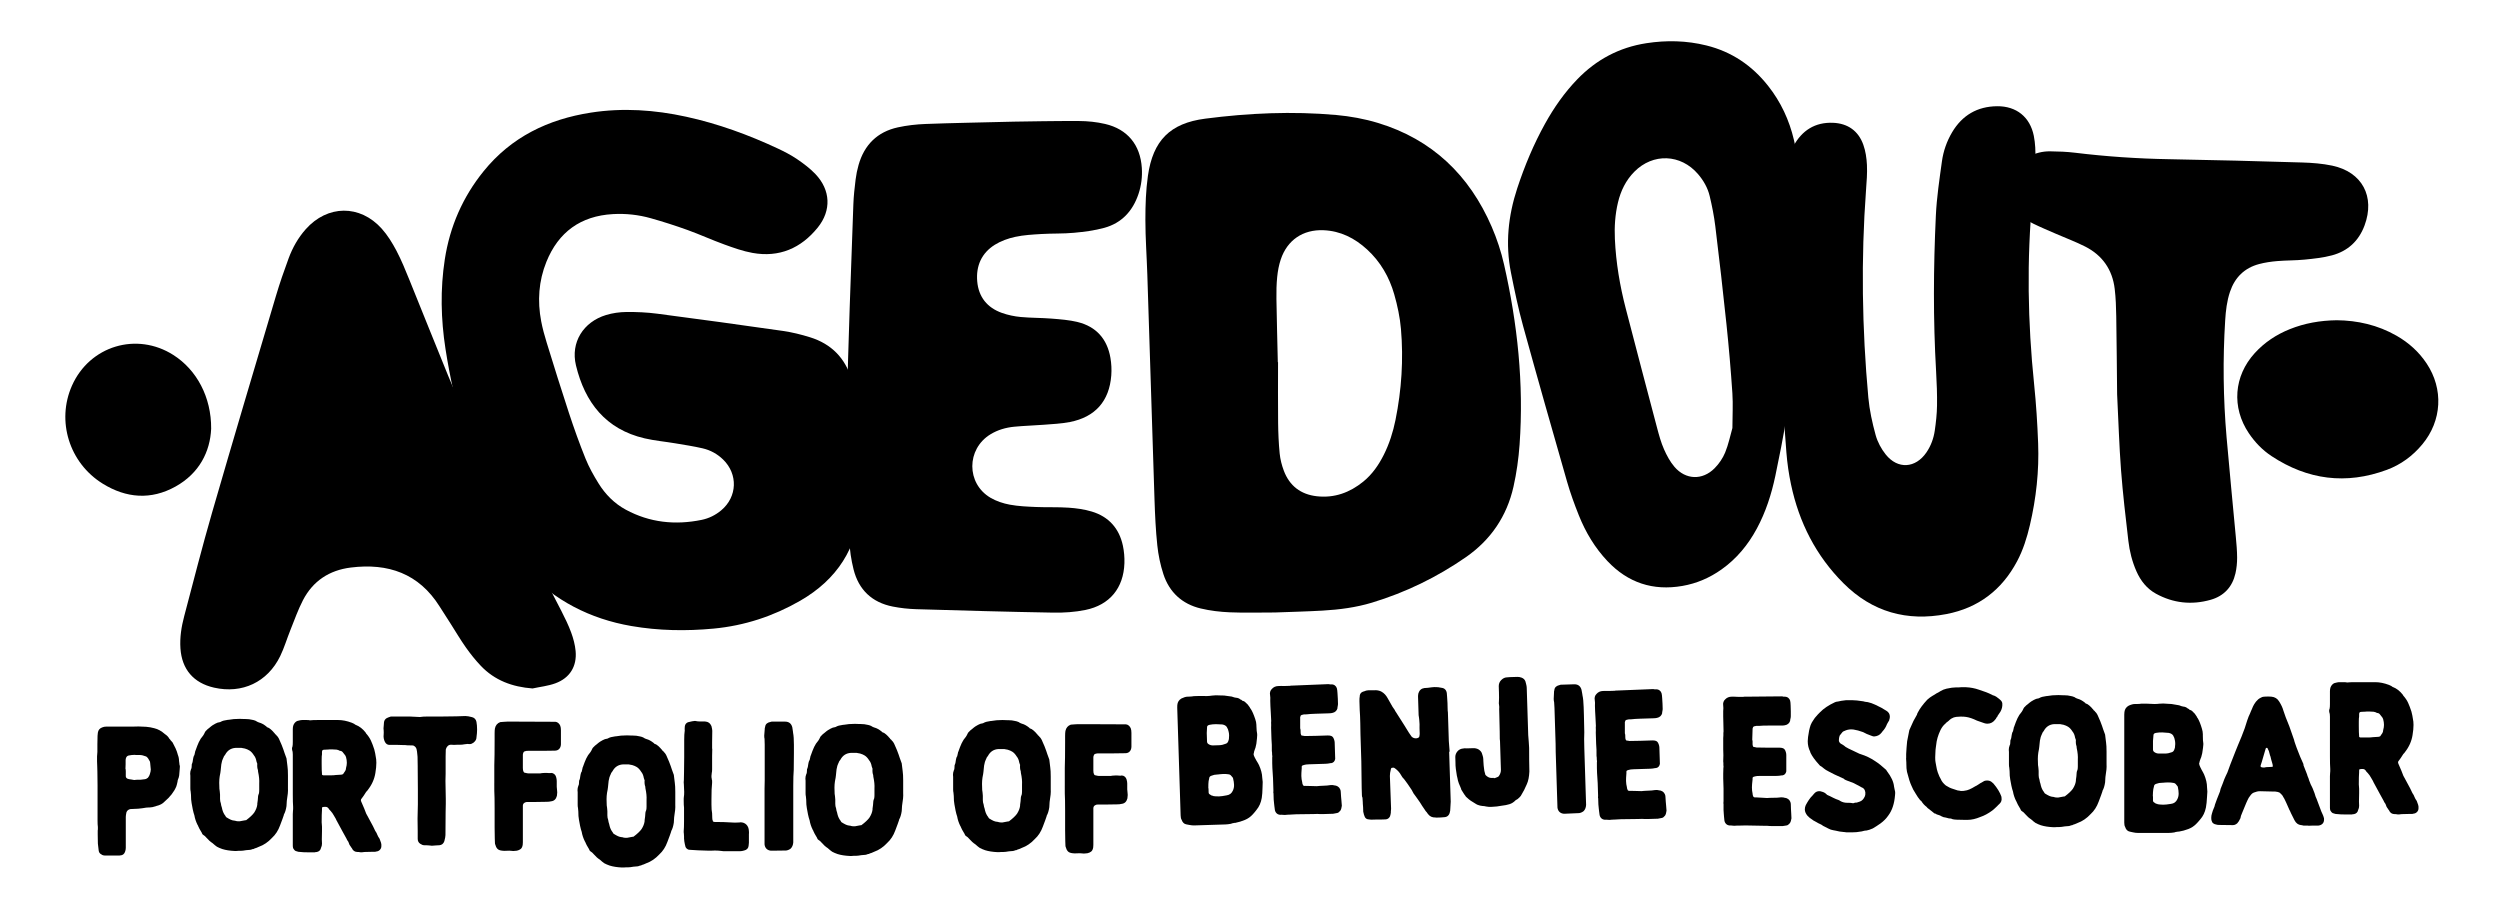
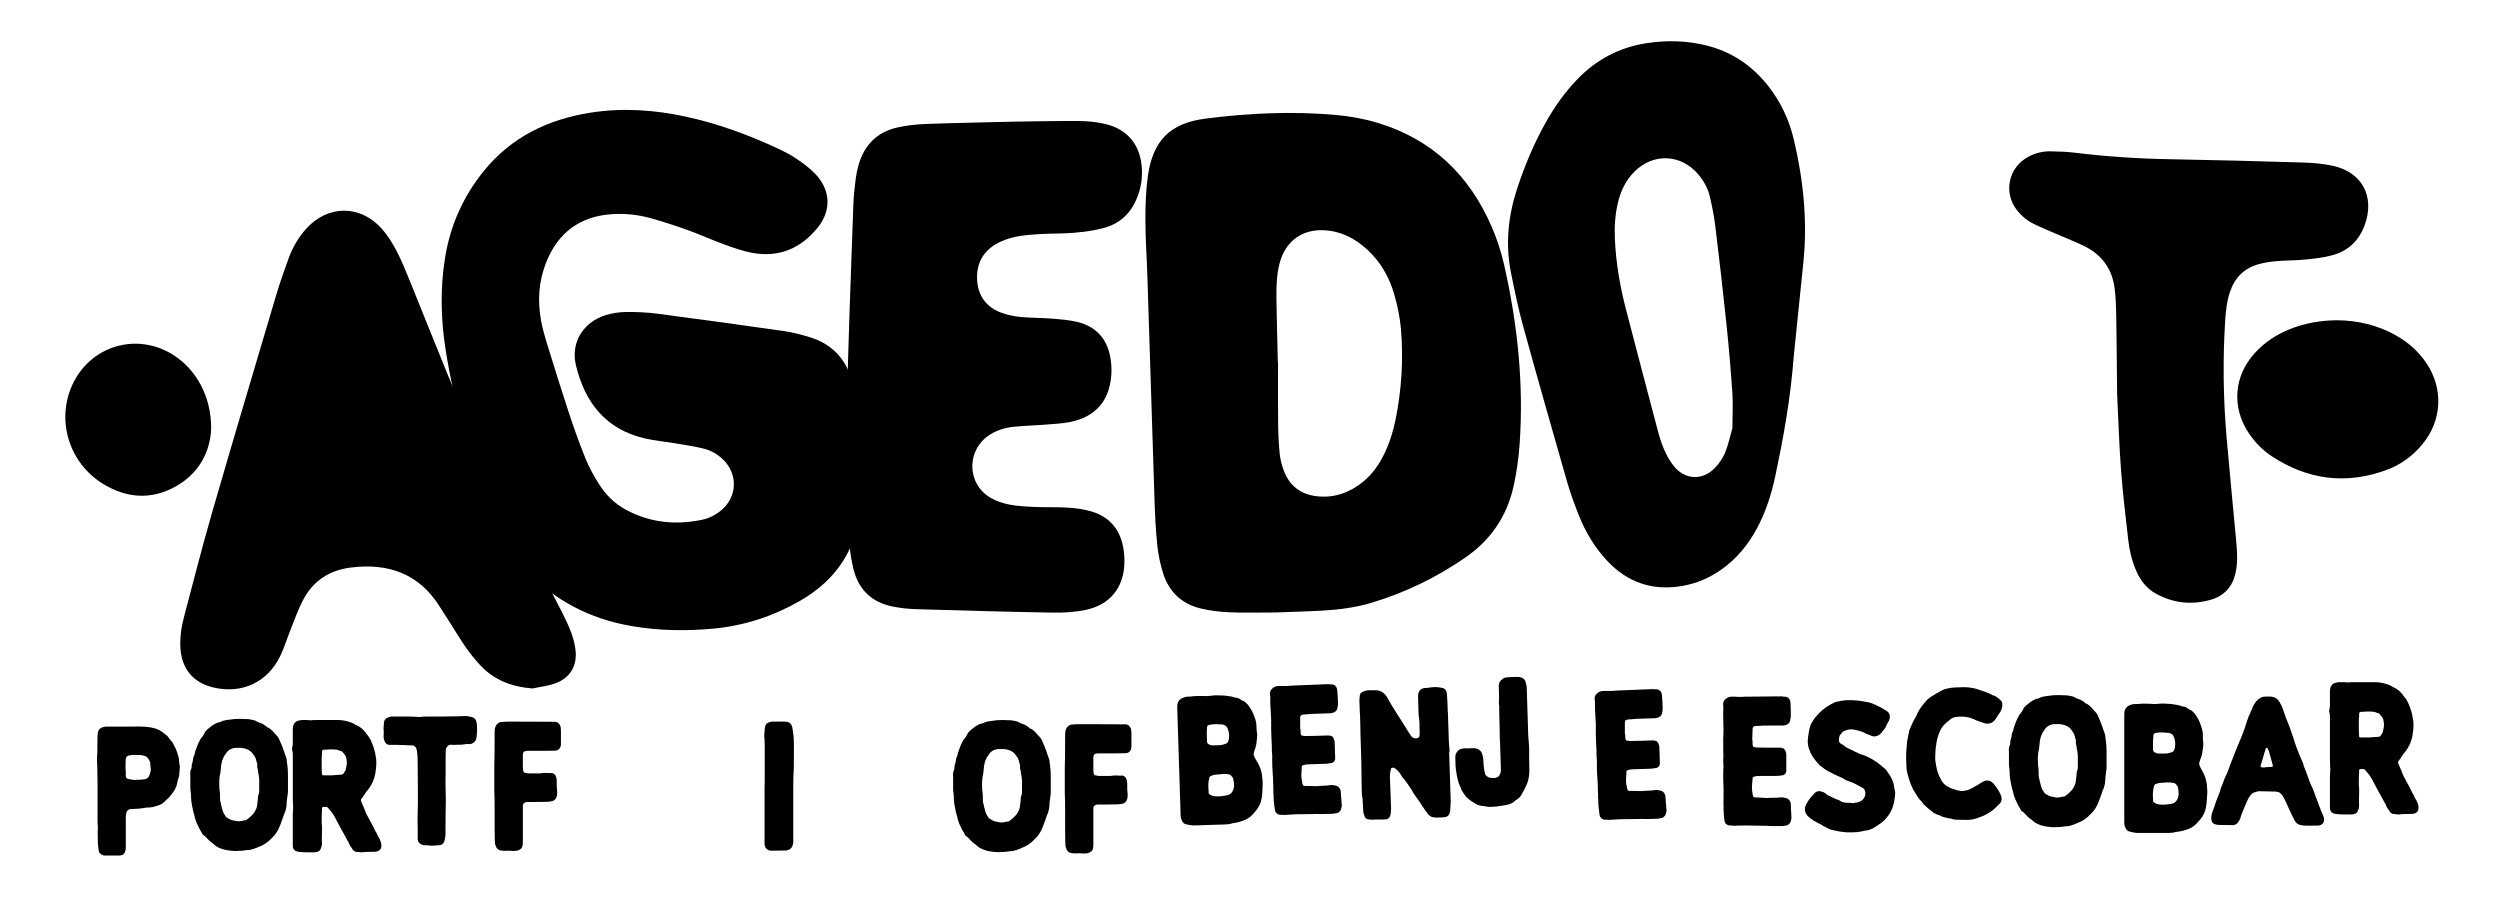
<svg xmlns="http://www.w3.org/2000/svg" version="1.1" id="Layer_1" x="0px" y="0px" width="613.381px" height="224.389px" viewBox="0 0 613.381 224.389" enable-background="new 0 0 613.381 224.389" xml:space="preserve">
  <path d="M211.51,113.878c-0.145,3.642-0.199,6.899-0.419,10.145c-0.709,10.452-5.749,18.193-14.795,23.391  c-6.579,3.781-13.635,6.098-21.188,6.813c-6.751,0.639-13.497,0.527-20.191-0.629c-10.184-1.759-18.921-6.273-26.037-13.835  c-3.605-3.832-6.35-8.238-8.216-13.105c-5.105-13.313-9.171-26.939-11.363-41.058c-1.133-7.3-1.299-14.643-0.166-21.984  c1.243-8.053,4.393-15.264,9.509-21.593c6.795-8.406,15.834-12.766,26.343-14.395c7.851-1.217,15.639-0.674,23.359,1.01  c7.809,1.704,15.28,4.428,22.509,7.811c1.634,0.765,3.255,1.608,4.743,2.62c1.585,1.078,3.153,2.259,4.469,3.642  c3.727,3.918,3.96,8.922,0.563,13.124c-4.112,5.086-9.458,7.391-15.997,6.217c-2.354-0.423-4.654-1.248-6.914-2.068  c-3.059-1.109-6.027-2.47-9.088-3.573c-2.945-1.062-5.936-2.015-8.949-2.866c-3.032-0.857-6.16-1.195-9.313-1.015  c-7.903,0.45-13.351,4.395-16.312,11.711c-1.907,4.711-2.222,9.608-1.279,14.575c0.337,1.772,0.82,3.524,1.354,5.25  c1.782,5.758,3.561,11.518,5.451,17.241c1.247,3.776,2.583,7.529,4.074,11.214c0.853,2.11,1.985,4.131,3.188,6.07  c1.674,2.697,3.88,4.939,6.7,6.463c5.873,3.174,12.115,3.821,18.594,2.499c1.792-0.366,3.42-1.174,4.831-2.361  c3.931-3.306,4.127-8.859,0.447-12.44c-1.418-1.38-3.119-2.311-5.019-2.751c-2.226-0.516-4.493-0.858-6.749-1.236  c-2.495-0.419-5.032-0.642-7.49-1.214c-9.558-2.222-14.666-8.83-16.849-17.909c-1.357-5.643,1.815-10.665,7.387-12.354  c1.593-0.483,3.315-0.725,4.981-0.741c2.524-0.025,5.072,0.09,7.574,0.417c10.282,1.343,20.556,2.752,30.82,4.227  c2.256,0.324,4.5,0.885,6.68,1.562c5.222,1.623,8.668,5.128,10.189,10.376c0.668,2.306,1.197,4.687,1.454,7.07  C210.899,104.869,211.171,109.565,211.51,113.878z" />
  <path d="M312.827,150.274c-3.847,0-7.469,0.113-11.08-0.04c-2.394-0.102-4.819-0.385-7.146-0.941c-4.555-1.088-7.7-3.97-9.159-8.422  c-0.745-2.272-1.241-4.671-1.493-7.05c-0.393-3.712-0.563-7.454-0.687-11.188c-0.612-18.438-1.172-36.878-1.765-55.316  c-0.143-4.459-0.473-8.916-0.473-13.373c0-3.608,0.111-7.252,0.622-10.816c1.24-8.639,5.411-12.892,14.061-14.014  c10.659-1.382,21.391-1.859,32.119-0.902c3.46,0.309,6.956,0.947,10.277,1.956c13.301,4.039,22.418,12.831,27.888,25.465  c1.287,2.972,2.317,6.107,3.034,9.265c3.3,14.537,4.873,29.251,3.811,44.163c-0.247,3.474-0.737,6.964-1.5,10.361  c-1.626,7.236-5.581,13.052-11.674,17.279c-7.079,4.912-14.764,8.65-23.021,11.152c-3.942,1.194-8.017,1.722-12.117,1.959  C320.555,150.042,316.575,150.131,312.827,150.274z M313.515,88.874l0.057,0c0,4.944-0.039,9.888,0.016,14.832  c0.029,2.528,0.135,5.064,0.385,7.578c0.142,1.422,0.511,2.858,1.014,4.199c1.4,3.727,4.163,5.837,8.116,6.276  c4.316,0.478,8.086-0.905,11.403-3.612c2.188-1.785,3.755-4.061,5.012-6.564c1.363-2.713,2.269-5.583,2.87-8.549  c1.492-7.374,1.98-14.828,1.339-22.314c-0.245-2.862-0.857-5.731-1.648-8.498c-1.211-4.234-3.373-7.994-6.659-11.011  c-3.022-2.775-6.52-4.553-10.689-4.725c-5.047-0.208-8.911,2.416-10.497,7.183c-0.452,1.36-0.723,2.808-0.868,4.237  c-0.181,1.794-0.218,3.612-0.191,5.417C313.256,78.507,313.398,83.69,313.515,88.874z" />
  <path d="M248.771,29.847c3.634-0.044,9.781-0.185,15.927-0.155c2.152,0.01,4.351,0.231,6.444,0.719  c5.506,1.285,8.637,5.143,9.007,10.779c0.144,2.189-0.122,4.332-0.822,6.416c-1.402,4.167-4.111,7.114-8.373,8.291  c-2.418,0.668-4.957,0.987-7.465,1.22c-2.635,0.245-5.301,0.139-7.947,0.298c-2.162,0.13-4.352,0.245-6.457,0.701  c-1.735,0.376-3.511,1.006-5.008,1.942c-3.242,2.028-4.638,5.177-4.317,8.956c0.328,3.856,2.456,6.49,6.089,7.772  c1.461,0.516,3.027,0.843,4.571,0.99c2.516,0.239,5.058,0.191,7.578,0.395c2.154,0.174,4.343,0.331,6.43,0.848  c4.551,1.128,7.223,4.174,8.017,8.776c0.243,1.411,0.319,2.888,0.21,4.315c-0.481,6.301-3.935,10.217-10.163,11.436  c-2.117,0.414-4.303,0.503-6.462,0.675c-2.401,0.192-4.815,0.244-7.211,0.48c-2.051,0.203-4.024,0.771-5.809,1.861  c-5.925,3.62-5.954,12.07,0.027,15.576c1.422,0.834,3.097,1.382,4.725,1.685c2.119,0.394,4.306,0.48,6.469,0.572  c2.648,0.112,5.309-0.014,7.951,0.167c1.91,0.131,3.855,0.399,5.682,0.949c4.154,1.249,6.728,4.124,7.637,8.367  c0.3,1.399,0.424,2.872,0.377,4.303c-0.201,6.081-3.591,10.254-9.57,11.474c-2.574,0.525-5.268,0.704-7.9,0.657  c-11.207-0.197-22.412-0.514-33.617-0.846c-1.918-0.057-3.854-0.27-5.737-0.64c-5.11-1.003-8.386-4.114-9.637-9.145  c-0.578-2.323-0.953-4.747-1.021-7.137c-0.302-10.601-0.773-21.212-0.599-31.809c0.276-16.869,1.004-33.731,1.576-50.595  c0.069-2.044,0.307-4.086,0.555-6.118c0.146-1.191,0.392-2.382,0.721-3.537c1.408-4.954,4.607-8.137,9.652-9.238  c2.223-0.485,4.525-0.741,6.802-0.828C233.484,30.175,239.873,30.071,248.771,29.847z" />
  <path d="M130.663,168.915c-4.965-0.38-9.286-1.963-12.709-5.571c-1.322-1.394-2.532-2.914-3.643-4.483  c-1.322-1.867-2.482-3.849-3.715-5.78c-0.908-1.423-1.831-2.836-2.728-4.265c-5.101-8.122-12.648-10.704-21.795-9.569  c-5.268,0.654-9.295,3.291-11.744,8.024c-1.213,2.345-2.093,4.864-3.083,7.322c-0.855,2.123-1.502,4.343-2.5,6.394  c-3.108,6.389-9.329,9.296-16.229,7.729c-5.032-1.143-7.902-4.491-8.247-9.643c-0.18-2.679,0.241-5.303,0.92-7.873  c2.248-8.509,4.416-17.043,6.861-25.495c5.127-17.72,10.395-35.4,15.648-53.083c0.926-3.117,1.989-6.199,3.12-9.249  c0.968-2.611,2.327-5.032,4.196-7.134c5.322-5.987,13.297-6.098,18.654-0.121c1.429,1.595,2.592,3.487,3.596,5.391  c1.233,2.34,2.226,4.813,3.226,7.268c3.185,7.816,6.284,15.668,9.491,23.475c5.639,13.729,12.203,27.03,18.827,40.299  c2.908,5.825,5.975,11.57,8.933,17.371c0.875,1.717,1.731,3.459,2.393,5.263c0.535,1.456,0.951,3.007,1.094,4.547  c0.347,3.752-1.421,6.625-4.966,7.922C134.481,168.306,132.535,168.509,130.663,168.915z" />
  <path d="M440.115,87.296c-0.83,10.8-2.568,20.161-4.536,29.483c-0.95,4.497-2.348,8.854-4.542,12.921  c-2.15,3.984-4.958,7.396-8.675,10.027c-2.899,2.052-6.079,3.427-9.583,4.035c-7.212,1.252-13.354-0.77-18.378-6.086  c-3.102-3.282-5.385-7.11-7.049-11.285c-1.07-2.684-2.066-5.412-2.863-8.187c-3.659-12.744-7.292-25.496-10.811-38.279  c-1.182-4.293-2.09-8.669-2.962-13.039c-1.4-7.019-0.689-13.906,1.541-20.682c1.815-5.513,4.038-10.842,6.859-15.915  c2.176-3.913,4.728-7.562,7.842-10.796c4.672-4.85,10.318-7.865,16.986-8.892c4.935-0.76,9.843-0.654,14.716,0.551  c6.211,1.536,11.195,4.914,15.141,9.902c3.121,3.946,5.198,8.407,6.343,13.274c2.335,9.921,3.364,19.955,2.306,30.144  C441.617,72.507,440.806,80.542,440.115,87.296z M425.049,105.019c0.01-3.012,0.179-5.788-0.005-8.54  c-0.377-5.644-0.864-11.283-1.45-16.909c-0.836-8.022-1.761-16.036-2.737-24.042c-0.305-2.5-0.798-4.989-1.385-7.439  c-0.481-2.005-1.505-3.799-2.86-5.378c-4.24-4.942-11.036-5.2-15.613-0.587c-2.096,2.113-3.344,4.69-4.026,7.554  c-0.703,2.948-0.897,5.944-0.758,8.968c0.267,5.798,1.224,11.49,2.682,17.097c2.543,9.787,5.111,19.568,7.701,29.343  c0.462,1.743,0.947,3.503,1.671,5.145c0.671,1.523,1.493,3.057,2.569,4.311c2.751,3.206,6.853,3.346,9.841,0.346  c1.078-1.083,2.009-2.448,2.589-3.856C424.083,109.05,424.509,106.908,425.049,105.019z" />
-   <path d="M436.598,76.222c0.26-7.576,0.532-16.375,0.88-25.171c0.114-2.889,0.375-5.775,0.662-8.654  c0.229-2.293,0.786-4.53,1.895-6.567c2.086-3.831,5.302-5.887,9.718-5.702c3.602,0.151,6.198,1.975,7.415,5.38  c0.558,1.561,0.809,3.284,0.89,4.948c0.099,2.038-0.071,4.096-0.221,6.139c-1.251,16.999-0.988,33.986,0.563,50.948  c0.284,3.101,0.967,6.196,1.793,9.204c0.465,1.695,1.374,3.386,2.477,4.764c2.953,3.693,7.315,3.398,9.984-0.507  c1.109-1.623,1.769-3.447,2.049-5.367c0.295-2.023,0.52-4.073,0.551-6.115c0.042-2.77-0.062-5.547-0.222-8.315  c-0.74-12.777-0.665-25.558-0.063-38.332c0.209-4.443,0.88-8.872,1.489-13.287c0.347-2.517,1.193-4.93,2.498-7.133  c2.477-4.181,6.195-6.343,11.038-6.391c4.722-0.047,8.079,2.637,9.008,7.269c0.375,1.869,0.443,3.837,0.377,5.75  c-0.11,3.131-0.397,6.258-0.692,9.378c-1.449,15.304-1.184,30.586,0.396,45.868c0.495,4.794,0.799,9.615,0.98,14.432  c0.256,6.781-0.475,13.49-2.028,20.1c-0.719,3.06-1.652,6.054-3.132,8.843c-3.737,7.043-9.504,11.448-17.337,12.961  c-9.684,1.87-18.194-0.511-25.232-7.528c-6.769-6.748-10.927-14.94-12.896-24.245c-0.548-2.589-0.933-5.232-1.14-7.87  c-0.632-8.054-1.2-16.114-1.668-24.18C436.446,83.722,436.598,80.579,436.598,76.222z" />
  <path d="M519.441,96.74c-0.063-5.977-0.107-12.538-0.214-19.099c-0.037-2.255-0.112-4.521-0.379-6.758  c-0.563-4.72-3.013-8.245-7.251-10.393c-2.297-1.164-4.727-2.065-7.091-3.097c-1.871-0.817-3.76-1.6-5.592-2.497  c-1.559-0.763-2.888-1.864-3.978-3.232c-3.491-4.382-2.195-10.606,2.766-13.226c1.646-0.869,3.426-1.331,5.276-1.31  c2.039,0.023,4.09,0.095,6.112,0.342c7.696,0.939,15.413,1.458,23.167,1.591c10.862,0.186,21.723,0.479,32.582,0.806  c2.463,0.074,4.96,0.265,7.364,0.771c7.375,1.554,10.575,7.608,7.947,14.676c-1.42,3.818-4.115,6.296-7.989,7.335  c-2.163,0.58-4.434,0.819-6.673,1.043c-2.244,0.224-4.515,0.176-6.764,0.366c-1.493,0.126-3,0.344-4.445,0.727  c-3.601,0.955-5.959,3.291-7.145,6.817c-0.761,2.264-1.028,4.61-1.177,6.979c-0.601,9.573-0.483,19.14,0.339,28.692  c0.701,8.144,1.519,16.277,2.267,24.417c0.157,1.712,0.319,3.432,0.322,5.148c0.003,1.28-0.125,2.588-0.407,3.835  c-0.753,3.32-2.821,5.562-6.083,6.487c-4.649,1.319-9.178,0.842-13.431-1.5c-2.241-1.234-3.757-3.169-4.786-5.502  c-1.052-2.386-1.68-4.896-1.978-7.462c-0.671-5.767-1.354-11.538-1.795-17.326C519.948,109.367,519.77,103.342,519.441,96.74z" />
  <path d="M573.339,78.572c5.041,0.042,10.049,1.158,14.663,3.799c2.977,1.704,5.474,3.948,7.378,6.808  c4.18,6.281,3.762,14.036-1.051,19.835c-2.359,2.843-5.261,4.988-8.717,6.265c-9.984,3.69-19.429,2.47-28.282-3.374  c-2.234-1.474-4.077-3.392-5.575-5.616c-4.262-6.327-3.678-14.032,1.458-19.66c2.403-2.633,5.296-4.543,8.588-5.867  C565.423,79.306,569.202,78.633,573.339,78.572z" />
  <path d="M51.808,105.2c-0.247,5.577-2.88,10.919-8.759,14.184c-6.006,3.336-12.088,2.853-17.852-0.72  c-8.216-5.092-11.381-15.369-7.547-24.025c4.334-9.783,15.892-13.279,24.9-7.532C48.246,90.741,51.871,97.415,51.808,105.2z" />
  <g>
    <path d="M23.853,187.901c-0.026-0.343-0.04-0.699-0.04-1.069c0-0.369,0-0.633,0-0.792v-0.475l0.04-0.515l0.04-0.554v-1.861   c0.026-0.501,0.04-1.201,0.04-2.098c0-0.158,0.026-0.422,0.079-0.792c0.105-0.659,0.488-1.095,1.148-1.306   c0.263-0.105,0.54-0.158,0.831-0.158h5.78h0.515l1.702-0.04c0.448,0,1.069,0.027,1.861,0.079c0.686,0.053,1.359,0.172,2.019,0.356   c0.897,0.211,1.755,0.687,2.573,1.425c0.501,0.317,0.871,0.7,1.108,1.148l0.198,0.198l0.119,0.198l0.119,0.119l0.356,0.396   c0.263,0.475,0.508,0.957,0.732,1.445c0.224,0.489,0.402,0.983,0.534,1.484v0.04c0.211,0.502,0.317,1.016,0.317,1.544   c0,0.132,0.026,0.33,0.079,0.594l0.04,0.396l0.04,0.079c0.053,0.237,0.066,0.396,0.04,0.475c0,0.264-0.014,0.462-0.04,0.594   c-0.027,0.581-0.066,1.056-0.119,1.425c-0.053,0.37-0.158,0.726-0.317,1.069l-0.079,0.317v0.119   c-0.132,0.607-0.237,1.016-0.317,1.227c-0.554,1.32-1.518,2.56-2.89,3.721c-0.449,0.502-1.122,0.858-2.019,1.069l-0.079,0.04   c-0.633,0.211-1.162,0.317-1.583,0.317h-0.198c-0.238,0-0.449,0.014-0.633,0.04c-0.185,0.027-0.343,0.053-0.475,0.079l-0.515,0.079   l-1.069,0.119h-0.158l-1.663,0.079c-0.475,0.106-0.792,0.37-0.95,0.792c-0.106,0.528-0.158,0.898-0.158,1.108v5.027v2.613   c0,0.317-0.066,0.647-0.198,0.99c-0.212,0.528-0.581,0.805-1.108,0.831c-0.053,0.027-0.145,0.04-0.277,0.04h-3.444   c-0.422,0-0.739-0.092-0.95-0.277c-0.396-0.184-0.621-0.501-0.673-0.95l-0.198-1.702c-0.027-0.501-0.04-1.253-0.04-2.256v-0.277   v-0.673c0.026-0.079,0.04-0.184,0.04-0.317V203.3v-0.396c-0.053-0.369-0.079-0.897-0.079-1.583v-0.277v-5.146v-3.167l-0.04-3.365   L23.853,187.901z M33.473,185.248c-0.106-0.026-0.264-0.04-0.475-0.04c-0.422,0-0.897,0.053-1.425,0.158   c-0.317,0.079-0.528,0.264-0.633,0.554c-0.079,0.185-0.119,0.383-0.119,0.594v0.99c-0.027,0.291-0.04,0.673-0.04,1.148h0.04   l0.04,0.554v0.435v0.831c0.026,0.317,0.211,0.528,0.554,0.633c0.158,0.053,0.448,0.106,0.871,0.158l0.435,0.079   c0.026,0.027,0.092,0.04,0.198,0.04c0.29-0.053,0.686-0.079,1.187-0.079h0.317h0.119l0.317-0.04c0.079,0,0.303-0.026,0.673-0.079   l0.317-0.079c0.211-0.105,0.356-0.198,0.435-0.277c0.238-0.29,0.396-0.58,0.475-0.871c0.158-0.475,0.237-0.871,0.237-1.188   l-0.039-0.356l-0.119-1.267l-0.079-0.356l-0.079-0.119c-0.211-0.448-0.449-0.778-0.713-0.99l-0.119-0.079   c-0.633-0.238-1.122-0.356-1.465-0.356h-0.198h-0.356H33.473z" />
    <path d="M70.647,193.39c0.052,0.687-0.04,1.716-0.277,3.088c-0.053,0.581-0.079,1.016-0.079,1.306   c-0.132,0.871-0.343,1.558-0.633,2.059l-0.04,0.198c-0.185,0.475-0.291,0.779-0.317,0.91c-0.079,0.185-0.277,0.713-0.594,1.583   c-0.449,1.241-1.108,2.256-1.979,3.048c-0.95,1.029-2.019,1.755-3.206,2.177c-0.264,0.132-0.475,0.224-0.633,0.277   c-0.238,0.053-0.475,0.145-0.713,0.277h-0.158c-0.317,0.132-0.541,0.198-0.673,0.198c-0.211,0-0.528,0.026-0.95,0.079   c-0.581,0.105-1.016,0.158-1.306,0.158h-0.277h-0.277c-0.238,0-0.41,0.013-0.515,0.04h-0.396h-0.079   c-1.161-0.053-2.164-0.211-3.008-0.475c-0.053-0.026-0.291-0.119-0.713-0.277c-0.422-0.158-0.792-0.382-1.108-0.673   c-0.027-0.026-0.225-0.198-0.594-0.515c-0.475-0.29-0.964-0.726-1.465-1.306c-0.079-0.079-0.172-0.178-0.277-0.297   c-0.106-0.119-0.211-0.204-0.317-0.257c-0.053-0.052-0.132-0.112-0.237-0.178c-0.106-0.065-0.172-0.139-0.198-0.218   c-0.106-0.264-0.224-0.488-0.356-0.673c-0.264-0.422-0.475-0.818-0.633-1.187c-0.027-0.132-0.079-0.238-0.158-0.317   c-0.396-0.792-0.66-1.583-0.792-2.375l-0.198-0.633c-0.106-0.343-0.264-1.121-0.475-2.336c-0.106-0.528-0.158-1.214-0.158-2.058   c0-0.184-0.027-0.461-0.079-0.831c-0.053-0.211-0.079-0.475-0.079-0.792v-0.158v-1.227v-1.702c-0.027-0.105-0.04-0.264-0.04-0.475   c0-0.369,0.066-0.726,0.198-1.069c0.105-0.184,0.158-0.369,0.158-0.554c0-0.317,0.013-0.554,0.04-0.713   c0.158-0.29,0.263-0.726,0.317-1.306c0-0.105,0.026-0.231,0.079-0.376c0.053-0.145,0.092-0.27,0.119-0.376   c0-0.026,0.02-0.053,0.059-0.079c0.04-0.026,0.059-0.053,0.059-0.079l0.198-0.871c0-0.105,0.026-0.184,0.079-0.238   c0.29-0.844,0.567-1.55,0.831-2.118c0.264-0.567,0.607-1.089,1.029-1.564c0.052-0.105,0.125-0.224,0.218-0.356   c0.092-0.132,0.152-0.251,0.178-0.356c0.079-0.237,0.317-0.528,0.713-0.871l0.356-0.277c0.396-0.343,0.699-0.58,0.91-0.713   c0.053-0.026,0.257-0.145,0.614-0.356c0.356-0.211,0.758-0.343,1.207-0.396l0.158-0.079c0.343-0.211,0.923-0.369,1.742-0.475h0.119   c0.818-0.158,1.742-0.237,2.771-0.237l1.108,0.04h0.277c0.633,0,1.201,0.066,1.702,0.198c0.238,0.027,0.541,0.119,0.911,0.277   l0.158,0.119c0.079,0.027,0.184,0.079,0.317,0.158l0.317,0.119c0.528,0.132,1.108,0.449,1.742,0.95   c0.026,0.027,0.053,0.053,0.079,0.079c0.026,0.026,0.04,0.053,0.04,0.079c0.369,0.106,0.699,0.297,0.99,0.574   c0.29,0.277,0.475,0.455,0.554,0.534l0.119,0.158c0.158,0.132,0.29,0.291,0.396,0.475c0.132,0.053,0.25,0.172,0.356,0.356   c0.132,0.106,0.25,0.244,0.356,0.416c0.105,0.172,0.171,0.284,0.198,0.336c0.554,1.214,0.923,2.112,1.108,2.692   c0.105,0.37,0.198,0.647,0.277,0.831l0.475,1.306c0.158,1.108,0.238,1.755,0.238,1.94c0.079,0.502,0.119,1.254,0.119,2.256v1.346   v0.633V193.39z M62.373,199.367c0.422-0.659,0.673-1.306,0.752-1.94v-0.237c0.026-0.211,0.066-0.501,0.119-0.871   c0.053-0.369,0.079-0.699,0.079-0.99c0.026-0.184,0.092-0.396,0.198-0.633c0.053-0.211,0.079-0.488,0.079-0.831v-1.623   c0.053-0.844-0.04-1.807-0.277-2.89c-0.027-0.105-0.04-0.25-0.04-0.435c-0.158-0.396-0.212-0.923-0.158-1.583l-0.04-0.04   l-0.158-0.475c-0.106-0.633-0.317-1.134-0.633-1.504c-0.343-0.554-0.713-0.95-1.108-1.187c-0.291-0.184-0.66-0.343-1.108-0.475   c-0.132,0-0.277-0.026-0.435-0.079c-0.212-0.053-0.343-0.079-0.396-0.079h-0.831h-0.633c-1.135,0.079-1.979,0.633-2.533,1.663   c0,0.027-0.106,0.172-0.317,0.435c-0.027,0.053-0.059,0.139-0.099,0.257c-0.04,0.119-0.086,0.218-0.139,0.297   c-0.132,0.211-0.264,0.673-0.396,1.385c-0.027,0.238-0.053,0.482-0.079,0.732c-0.027,0.251-0.053,0.508-0.079,0.772   c-0.027,0.158-0.053,0.356-0.079,0.594c-0.027,0.238-0.079,0.515-0.158,0.831c-0.079,0.502-0.119,1.029-0.119,1.583l0.04,1.346   v0.119c0,0.106,0.013,0.198,0.039,0.277c0.026,0.079,0.04,0.172,0.04,0.277c0,0.132,0.013,0.271,0.04,0.416   c0.026,0.145,0.04,0.31,0.04,0.495v0.356v0.673c0,0.396,0.066,0.766,0.198,1.108c0.053,0.396,0.132,0.726,0.237,0.99   c0.079,0.317,0.119,0.489,0.119,0.515c0.158,0.607,0.409,1.122,0.752,1.544c0.026,0.079,0.065,0.152,0.119,0.218   c0.053,0.066,0.092,0.113,0.119,0.139c0.422,0.264,0.778,0.462,1.069,0.594c0.29,0.132,0.594,0.211,0.911,0.237   c0.132,0,0.25,0.027,0.356,0.079c0.211,0.053,0.409,0.079,0.594,0.079h0.356l1.267-0.237l0.317-0.04   C61.318,200.542,61.978,199.921,62.373,199.367z" />
    <path d="M93.489,206.779c0.079,0.264,0.105,0.541,0.079,0.831c0,0.343-0.119,0.64-0.356,0.891c-0.237,0.25-0.528,0.389-0.871,0.416   c-0.106,0.053-0.277,0.079-0.515,0.079h-0.713c-0.766,0-1.32,0.013-1.663,0.04c-0.132,0-0.257,0.013-0.376,0.04   c-0.119,0.026-0.218,0.04-0.297,0.04c-0.343,0-0.594-0.027-0.752-0.079h-0.277c-0.687,0-1.161-0.317-1.425-0.95   c-0.106-0.105-0.172-0.198-0.198-0.277c-0.027-0.052-0.106-0.165-0.238-0.336c-0.132-0.171-0.224-0.363-0.277-0.574   c-0.053-0.237-0.198-0.501-0.435-0.792c-0.053-0.132-0.106-0.244-0.158-0.336c-0.053-0.092-0.093-0.165-0.119-0.218l-0.831-1.504   l-0.515-0.95c-0.475-0.844-0.818-1.478-1.029-1.9c-0.079-0.211-0.192-0.429-0.337-0.653c-0.145-0.224-0.257-0.416-0.336-0.574   l-0.277-0.435c0-0.053-0.04-0.105-0.119-0.158l-0.277-0.356c-0.079-0.105-0.237-0.277-0.475-0.515   c-0.027-0.105-0.093-0.198-0.198-0.277c-0.106-0.079-0.185-0.145-0.237-0.198c-0.132-0.053-0.304-0.079-0.515-0.079   c-0.237,0-0.449,0.027-0.633,0.079c-0.079,0-0.119,0.119-0.119,0.356v0.198v0.158c-0.053,0.633-0.079,1.637-0.079,3.009   c0,0.158,0.013,0.324,0.039,0.495c0.026,0.172,0.04,0.363,0.04,0.574v1.108l-0.04,2.019c0,0.449,0.013,0.792,0.04,1.029   c0,0.37-0.079,0.713-0.237,1.029c-0.106,0.554-0.449,0.897-1.029,1.029c-0.185,0-0.356,0.026-0.515,0.079h-1.544   c-0.871,0-1.491-0.027-1.86-0.079c-0.449,0-0.818-0.066-1.108-0.198c-0.264-0.027-0.528-0.277-0.792-0.752   c-0.053-0.211-0.079-0.435-0.079-0.673v-2.098v-2.731v-2.85l0.04-0.752c0-0.211,0.013-0.369,0.04-0.475v-0.119v-0.435   c-0.053-0.713-0.079-1.742-0.079-3.088v-0.673v-3.642v-2.177v-1.385v-1.583v-0.277c0-0.501-0.053-0.871-0.158-1.108l-0.04-0.317   c0-0.211,0.04-0.396,0.119-0.554c0.053-0.237,0.079-0.607,0.079-1.108v-0.356v-2.138v-0.673c0-0.369,0.053-0.699,0.158-0.99   c0.211-0.475,0.515-0.805,0.91-0.99c0.105-0.026,0.29-0.072,0.554-0.139c0.263-0.066,0.488-0.099,0.673-0.099h0.237h0.356H75.2   c0.396,0,0.686,0.027,0.871,0.079c0.396-0.053,1.042-0.079,1.94-0.079H79h0.99h0.713h0.713h1.306h0.237   c1.055,0,2.177,0.224,3.365,0.673l0.594,0.277c0.132,0.132,0.25,0.212,0.356,0.238c0.897,0.343,1.702,0.964,2.415,1.86l0.158,0.277   c0.501,0.554,0.891,1.135,1.168,1.742c0.277,0.607,0.547,1.32,0.811,2.138c0.184,0.713,0.303,1.293,0.356,1.742   c0.105,0.449,0.158,0.964,0.158,1.544c0,0.713-0.079,1.544-0.238,2.494c-0.237,1.531-0.884,2.956-1.94,4.275l-0.04,0.079   l-0.277,0.277c-0.475,0.766-0.831,1.293-1.069,1.583c-0.158,0.158-0.238,0.317-0.238,0.475l0.079,0.317   c0.369,0.898,0.62,1.478,0.752,1.742l0.475,1.227c0.105,0.237,0.263,0.528,0.475,0.871c1.003,1.821,1.583,2.943,1.742,3.365   c0.263,0.37,0.422,0.66,0.475,0.871c0.158,0.396,0.356,0.752,0.594,1.069C93.291,206.186,93.41,206.516,93.489,206.779z    M85.097,187.145c0-0.448-0.066-0.91-0.198-1.385c-0.079-0.263-0.198-0.475-0.356-0.633c-0.079-0.105-0.158-0.204-0.237-0.297   c-0.079-0.092-0.145-0.178-0.198-0.257c-0.185-0.237-0.422-0.356-0.713-0.356c-0.264-0.158-0.541-0.257-0.831-0.297   c-0.291-0.039-0.66-0.059-1.108-0.059H80.9l-0.396,0.04l-0.91,0.04c-0.238,0-0.396,0.046-0.475,0.139   C79.04,184.17,79,184.321,79,184.532v0.554c-0.053,0.237-0.079,0.673-0.079,1.306v1.029c0,1.135,0.026,1.953,0.079,2.454v0.198   c0.053,0,0.079,0.027,0.079,0.079h0.04c0.053,0.053,0.145,0.079,0.277,0.079h0.554h0.91h0.277c0.528,0,0.937-0.026,1.227-0.079   c0.211,0,0.429-0.013,0.653-0.04c0.224-0.026,0.442-0.04,0.653-0.04c0.184,0,0.356-0.053,0.515-0.158   c0.237-0.317,0.416-0.58,0.534-0.792c0.119-0.211,0.178-0.435,0.178-0.673C85.03,187.976,85.097,187.54,85.097,187.145z" />
    <path d="M108.624,175.797c1.372,0,2.401-0.013,3.088-0.04h0.198c1.003-0.053,1.755-0.079,2.256-0.079   c0.422,0,0.976,0.093,1.663,0.277c0.58,0.158,0.936,0.541,1.069,1.148c0.105,0.554,0.158,1.188,0.158,1.9   c0,0.396-0.013,0.7-0.039,0.91l-0.119,1.069c0,0.422-0.237,0.831-0.713,1.227c-0.317,0.238-0.62,0.356-0.911,0.356h-0.198   c-0.079-0.026-0.185-0.04-0.317-0.04c-0.212,0-0.449,0.027-0.713,0.079l-0.277,0.04c-0.211,0.053-0.515,0.079-0.91,0.079h-0.633   c-0.158,0.027-0.422,0.04-0.792,0.04c-0.37,0-0.633-0.013-0.792-0.04c-0.343,0-0.627,0.126-0.851,0.376   c-0.224,0.251-0.363,0.521-0.416,0.812c-0.027,0.396-0.04,0.964-0.04,1.702v2.811v1.465c-0.027,0.37-0.04,0.937-0.04,1.702   c0,1.003,0.013,1.742,0.04,2.217c0.026,0.502,0.04,1.241,0.04,2.217v0.911v0.277l-0.04,2.058l-0.04,5.621   c0,0.317-0.093,0.818-0.277,1.504c-0.212,0.607-0.621,0.937-1.227,0.99c-0.343,0-0.607,0.014-0.792,0.04   c-0.422,0.053-0.766,0.079-1.029,0.079c-0.185,0-0.435-0.027-0.752-0.079c-0.158-0.026-0.396-0.04-0.713-0.04h-0.396   c-0.317,0-0.647-0.119-0.99-0.356c-0.422-0.263-0.633-0.673-0.633-1.227v-1.9c-0.026-0.659-0.039-1.676-0.039-3.048   c0-0.765,0.026-1.94,0.079-3.523v-3.642c0-2.349-0.014-4.13-0.04-5.344v-0.356c0-1.003-0.013-1.768-0.039-2.296   c-0.027-0.079-0.04-0.224-0.04-0.435c-0.053-0.659-0.119-1.134-0.198-1.425c-0.079-0.317-0.251-0.567-0.515-0.752   c-0.132-0.132-0.33-0.198-0.594-0.198h-0.396c-0.581,0-1.029-0.026-1.346-0.079h-0.396c-0.581,0-1.029-0.013-1.346-0.04h-0.356   h-0.594h-0.356h-0.752c-0.475,0-0.845-0.238-1.108-0.713c-0.291-0.58-0.396-1.188-0.317-1.821c0-0.105,0.006-0.27,0.02-0.495   c0.013-0.224,0.006-0.416-0.02-0.574c-0.027-0.105-0.04-0.251-0.04-0.435c0-0.211,0.026-0.528,0.079-0.95   c0.026-0.105,0.04-0.29,0.04-0.554c0.053-0.448,0.277-0.792,0.673-1.029c0.264-0.132,0.607-0.264,1.029-0.396h0.515h1.9h2.098   c0.739,0.053,1.28,0.079,1.623,0.079l0.792,0.039h0.158h0.079c0.396-0.079,1.108-0.119,2.138-0.119h1.029h1.029H108.624z" />
    <path d="M121.277,192.132v-4.354c0.053-1.398,0.079-3.47,0.079-6.215v-1.583c0-0.554,0.026-0.976,0.079-1.267   c0.158-0.765,0.594-1.28,1.306-1.544c0.369-0.052,0.713-0.079,1.029-0.079l0.713-0.04h1.623h0.119c4.196,0,7.336,0.014,9.421,0.04   h0.158h0.475c0.264,0.027,0.501,0.132,0.713,0.317c0.211,0.185,0.369,0.41,0.475,0.673c0.105,0.291,0.158,0.66,0.158,1.108v3.444   c-0.027,0.475-0.172,0.851-0.435,1.128c-0.264,0.277-0.62,0.416-1.069,0.416l-2.89,0.04h-1.188h-2.494   c-0.291,0-0.502,0.027-0.633,0.079c-0.291,0.053-0.462,0.185-0.515,0.396c-0.079,0.158-0.119,0.33-0.119,0.515v3.246   c0,0.185,0.013,0.356,0.04,0.515c0,0.027,0.013,0.059,0.04,0.099c0.026,0.04,0.04,0.086,0.04,0.139   c0.079,0.264,0.211,0.396,0.396,0.396c0.422,0.106,0.713,0.158,0.871,0.158h2.85c0.053,0,0.211-0.026,0.475-0.079   c0.158-0.026,0.396-0.04,0.713-0.04h0.435c0.132,0.027,0.317,0.04,0.554,0.04h0.356c0.026-0.026,0.079-0.04,0.158-0.04   c0.29,0,0.547,0.093,0.772,0.277c0.224,0.185,0.376,0.422,0.455,0.713c0.105,0.37,0.158,0.7,0.158,0.99v0.99v0.435l0.079,0.871   c0.026,0.132,0.04,0.304,0.04,0.515c0,0.185-0.027,0.462-0.079,0.831c-0.211,0.818-0.687,1.267-1.425,1.346   c-0.317,0.079-0.673,0.119-1.069,0.119c-0.581,0.027-1.439,0.04-2.573,0.04h-2.138c-0.291,0-0.489,0.04-0.594,0.119   c-0.343,0.132-0.528,0.383-0.554,0.752v0.238v0.079v6.888v1.821c0,0.264-0.014,0.475-0.04,0.633   c-0.079,0.475-0.244,0.811-0.495,1.009c-0.251,0.198-0.561,0.336-0.93,0.416c-0.37,0.053-0.66,0.079-0.871,0.079   c-0.185,0-0.343-0.014-0.475-0.04l-0.515-0.04l-1.267,0.04l-0.475-0.04c-0.554-0.053-0.95-0.211-1.188-0.475   c-0.237-0.263-0.409-0.607-0.515-1.029c-0.053-0.105-0.079-0.237-0.079-0.396l-0.04-1.108c-0.027-0.607-0.04-1.504-0.04-2.692   v-2.732v-1.979c0-1.926-0.027-3.351-0.079-4.275V192.132z" />
-     <path d="M165.679,197.444c0.052,0.687-0.04,1.716-0.277,3.088c-0.053,0.581-0.079,1.016-0.079,1.306   c-0.132,0.871-0.343,1.558-0.633,2.059l-0.04,0.198c-0.185,0.475-0.291,0.779-0.317,0.91c-0.079,0.185-0.277,0.713-0.594,1.583   c-0.449,1.241-1.108,2.256-1.979,3.048c-0.95,1.029-2.019,1.755-3.206,2.177c-0.264,0.132-0.475,0.224-0.633,0.277   c-0.238,0.053-0.475,0.145-0.713,0.277h-0.158c-0.317,0.132-0.541,0.198-0.673,0.198c-0.211,0-0.528,0.026-0.95,0.079   c-0.581,0.105-1.016,0.158-1.306,0.158h-0.277h-0.277c-0.238,0-0.41,0.013-0.515,0.04h-0.396h-0.079   c-1.161-0.053-2.164-0.211-3.008-0.475c-0.053-0.026-0.291-0.119-0.713-0.277c-0.422-0.158-0.792-0.382-1.108-0.673   c-0.027-0.026-0.225-0.198-0.594-0.515c-0.475-0.29-0.964-0.726-1.465-1.306c-0.079-0.079-0.172-0.178-0.277-0.297   c-0.106-0.119-0.211-0.204-0.317-0.257c-0.053-0.052-0.132-0.112-0.237-0.178c-0.106-0.065-0.172-0.139-0.198-0.218   c-0.106-0.264-0.224-0.488-0.356-0.673c-0.264-0.422-0.475-0.818-0.633-1.187c-0.027-0.132-0.079-0.238-0.158-0.317   c-0.396-0.792-0.66-1.583-0.792-2.375l-0.198-0.633c-0.106-0.343-0.264-1.121-0.475-2.336c-0.106-0.527-0.158-1.214-0.158-2.058   c0-0.184-0.027-0.461-0.079-0.831c-0.053-0.211-0.079-0.475-0.079-0.792v-0.158v-1.227v-1.702c-0.027-0.105-0.04-0.264-0.04-0.475   c0-0.369,0.066-0.726,0.198-1.069c0.105-0.184,0.158-0.369,0.158-0.554c0-0.317,0.013-0.554,0.04-0.713   c0.158-0.29,0.263-0.726,0.317-1.306c0-0.105,0.026-0.231,0.079-0.376c0.053-0.145,0.092-0.27,0.119-0.376   c0-0.026,0.02-0.053,0.059-0.079c0.04-0.026,0.059-0.053,0.059-0.079l0.198-0.871c0-0.105,0.026-0.184,0.079-0.238   c0.29-0.844,0.567-1.55,0.831-2.118c0.264-0.567,0.607-1.089,1.029-1.564c0.052-0.105,0.125-0.224,0.218-0.356   c0.092-0.132,0.152-0.251,0.178-0.356c0.079-0.237,0.317-0.528,0.713-0.871l0.356-0.277c0.396-0.343,0.699-0.58,0.91-0.713   c0.053-0.026,0.257-0.145,0.614-0.356c0.356-0.211,0.758-0.343,1.207-0.396l0.158-0.079c0.343-0.211,0.923-0.369,1.742-0.475h0.119   c0.818-0.158,1.742-0.237,2.771-0.237l1.108,0.04h0.277c0.633,0,1.201,0.066,1.702,0.198c0.238,0.027,0.541,0.119,0.911,0.277   l0.158,0.119c0.079,0.027,0.184,0.079,0.317,0.158l0.317,0.119c0.528,0.132,1.108,0.449,1.742,0.95   c0.026,0.027,0.053,0.053,0.079,0.079c0.026,0.026,0.04,0.053,0.04,0.079c0.369,0.106,0.699,0.297,0.99,0.574   c0.29,0.277,0.475,0.455,0.554,0.534l0.119,0.158c0.158,0.132,0.29,0.291,0.396,0.475c0.132,0.053,0.25,0.172,0.356,0.356   c0.132,0.106,0.25,0.244,0.356,0.416c0.105,0.172,0.171,0.284,0.198,0.336c0.554,1.214,0.923,2.112,1.108,2.692   c0.105,0.37,0.198,0.647,0.277,0.831l0.475,1.306c0.158,1.108,0.238,1.755,0.238,1.94c0.079,0.502,0.119,1.254,0.119,2.256v1.346   v0.633V197.444z M157.406,203.422c0.422-0.659,0.673-1.306,0.752-1.94v-0.237c0.026-0.211,0.066-0.501,0.119-0.871   c0.053-0.369,0.079-0.699,0.079-0.99c0.026-0.184,0.092-0.396,0.198-0.633c0.053-0.211,0.079-0.488,0.079-0.831v-1.623   c0.053-0.844-0.04-1.807-0.277-2.89c-0.027-0.105-0.04-0.25-0.04-0.435c-0.158-0.396-0.212-0.923-0.158-1.583l-0.04-0.04   l-0.158-0.475c-0.106-0.633-0.317-1.134-0.633-1.504c-0.343-0.554-0.713-0.95-1.108-1.187c-0.291-0.184-0.66-0.343-1.108-0.475   c-0.132,0-0.277-0.026-0.435-0.079c-0.212-0.053-0.343-0.079-0.396-0.079h-0.831h-0.633c-1.135,0.079-1.979,0.633-2.533,1.663   c0,0.027-0.106,0.172-0.317,0.435c-0.027,0.053-0.059,0.139-0.099,0.257c-0.04,0.119-0.086,0.218-0.139,0.297   c-0.132,0.211-0.264,0.673-0.396,1.385c-0.027,0.238-0.053,0.482-0.079,0.732c-0.027,0.251-0.053,0.508-0.079,0.772   c-0.027,0.158-0.053,0.356-0.079,0.594c-0.027,0.238-0.079,0.515-0.158,0.831c-0.079,0.502-0.119,1.029-0.119,1.583l0.04,1.346   v0.119c0,0.106,0.013,0.198,0.039,0.277c0.026,0.079,0.04,0.172,0.04,0.277c0,0.132,0.013,0.271,0.04,0.416   c0.026,0.145,0.04,0.31,0.04,0.495v0.356v0.673c0,0.396,0.066,0.766,0.198,1.108c0.053,0.396,0.132,0.726,0.237,0.99   c0.079,0.317,0.119,0.489,0.119,0.515c0.158,0.607,0.409,1.122,0.752,1.544c0.026,0.079,0.065,0.152,0.119,0.218   c0.053,0.066,0.092,0.113,0.119,0.139c0.422,0.264,0.778,0.462,1.069,0.594c0.29,0.132,0.594,0.211,0.911,0.237   c0.132,0,0.25,0.027,0.356,0.079c0.211,0.053,0.409,0.079,0.594,0.079h0.356l1.267-0.237l0.317-0.04   C156.35,204.597,157.01,203.976,157.406,203.422z" />
-     <path d="M167.79,195.497c0.053-0.263,0.079-0.659,0.079-1.188c0-0.475-0.027-1.082-0.079-1.821l-0.04-0.554l0.04-0.554   c0.026-0.475,0.04-1.161,0.04-2.058v-0.04c0-1.583,0.013-2.757,0.04-3.523v-3.682v-0.554c0-0.95,0.04-1.663,0.119-2.138   c0.026-0.053,0.033-0.105,0.02-0.158c-0.014-0.053-0.02-0.105-0.02-0.158v-0.277v-0.119l0.04-0.515   c0.079-0.448,0.33-0.765,0.752-0.95c0.844-0.211,1.385-0.317,1.623-0.317h0.198c0.369,0.079,0.713,0.119,1.029,0.119h0.95h0.356   c0.792,0.053,1.332,0.435,1.623,1.148c0.132,0.528,0.198,0.91,0.198,1.148l-0.04,2.85v1.544h0.04l-0.04,1.781v3.286   c0,0.37-0.026,0.647-0.079,0.831c0,0.132-0.014,0.264-0.04,0.396c-0.027,0.132-0.04,0.264-0.04,0.396   c0,0.343,0.026,0.581,0.079,0.713c0,0.185,0.026,0.317,0.079,0.396v0.079v0.515c-0.106,0.871-0.158,2.204-0.158,3.998v1.306   c0,0.924,0.053,1.637,0.158,2.138c0,0.528,0.013,0.924,0.04,1.188c0,0.158,0.013,0.291,0.04,0.396l0.079,0.198   c0,0.106,0.026,0.185,0.079,0.238c0.053,0.053,0.184,0.093,0.396,0.119h0.277h0.119c1.267,0,2.494,0.04,3.682,0.119l0.871,0.04   l1.148-0.04c0.026-0.026,0.092-0.04,0.198-0.04c0.607,0,1.102,0.192,1.485,0.574c0.382,0.383,0.587,0.904,0.614,1.564   c0.026,0.185,0.033,0.337,0.02,0.455c-0.014,0.119-0.02,0.231-0.02,0.337v0.396v0.554v1.148c0,0.158-0.027,0.422-0.079,0.792   c-0.079,0.581-0.449,0.95-1.108,1.108c-0.37,0.105-0.673,0.158-0.911,0.158h-2.771h-1.425c-0.158,0-0.264-0.014-0.317-0.04   c-0.581-0.079-1.162-0.119-1.742-0.119l-1.029,0.04h-0.396c-2.085-0.053-3.563-0.119-4.433-0.198c-0.212,0-0.396-0.013-0.554-0.04   c-0.449-0.158-0.726-0.435-0.831-0.831v-0.04l-0.119-0.475c-0.106-0.475-0.172-0.936-0.198-1.385v-0.475   c0-0.29-0.014-0.528-0.04-0.713c-0.026-0.105-0.04-0.224-0.04-0.356c0-0.132,0-0.224,0-0.277c0.053-0.554,0.079-1.372,0.079-2.454   v-1.623v-0.633v-1.069c-0.053-0.369-0.079-0.924-0.079-1.663v-0.554C167.751,195.695,167.764,195.55,167.79,195.497z" />
    <path d="M187.583,181.286c-0.053-0.184-0.079-0.448-0.079-0.792c0-0.211,0.026-0.554,0.079-1.029l0.04-0.475   c0-0.263,0.026-0.448,0.079-0.554l0.04-0.198c0.053-0.317,0.198-0.567,0.435-0.752c0.237-0.184,0.528-0.303,0.871-0.356   c0.079-0.053,0.211-0.079,0.396-0.079h0.831h1.702h0.633c0.95,0,1.544,0.462,1.781,1.385c0.053,0.211,0.105,0.554,0.158,1.029   l0.04,0.356c0.132,0.66,0.198,1.623,0.198,2.89v0.594v1.465c0,1.821-0.014,3.193-0.04,4.117c-0.079,0.898-0.119,2.217-0.119,3.959   v1.94v2.692v1.583v3.246v2.573v1.227v0.594c-0.053,0.633-0.264,1.135-0.633,1.504c-0.343,0.264-0.726,0.422-1.148,0.475h-0.317   l-3.167,0.04h-0.237c-0.449-0.053-0.805-0.211-1.069-0.475c-0.264-0.263-0.422-0.62-0.475-1.069v-0.91v-7.363v-3.404v-2.019   l0.04-1.979v-5.898v-2.89l-0.04-1.385V181.286z" />
-     <path d="M221.597,194.616c0.053,0.687-0.04,1.716-0.277,3.088c-0.053,0.581-0.08,1.016-0.08,1.306   c-0.132,0.871-0.343,1.558-0.633,2.059l-0.04,0.198c-0.185,0.475-0.291,0.779-0.317,0.91c-0.079,0.185-0.277,0.713-0.594,1.583   c-0.449,1.241-1.108,2.256-1.979,3.048c-0.95,1.029-2.019,1.755-3.206,2.177c-0.264,0.132-0.475,0.224-0.634,0.277   c-0.237,0.053-0.475,0.145-0.713,0.277h-0.158c-0.317,0.132-0.541,0.198-0.673,0.198c-0.211,0-0.528,0.026-0.95,0.079   c-0.581,0.105-1.016,0.158-1.306,0.158h-0.277h-0.277c-0.238,0-0.41,0.013-0.515,0.04h-0.396h-0.079   c-1.161-0.053-2.164-0.211-3.008-0.475c-0.053-0.026-0.291-0.119-0.713-0.277c-0.423-0.158-0.792-0.382-1.108-0.673   c-0.027-0.026-0.225-0.198-0.594-0.515c-0.475-0.29-0.964-0.726-1.465-1.306c-0.079-0.079-0.172-0.178-0.277-0.297   c-0.106-0.119-0.211-0.204-0.317-0.257c-0.053-0.052-0.132-0.112-0.237-0.178c-0.106-0.065-0.172-0.139-0.198-0.218   c-0.106-0.264-0.224-0.488-0.356-0.673c-0.264-0.422-0.475-0.818-0.633-1.187c-0.027-0.132-0.079-0.238-0.158-0.317   c-0.396-0.792-0.66-1.583-0.792-2.375l-0.198-0.633c-0.106-0.343-0.264-1.121-0.475-2.336c-0.106-0.528-0.158-1.214-0.158-2.058   c0-0.184-0.027-0.461-0.079-0.831c-0.053-0.211-0.079-0.475-0.079-0.792v-0.158v-1.227v-1.702c-0.027-0.105-0.04-0.264-0.04-0.475   c0-0.369,0.066-0.726,0.198-1.069c0.105-0.184,0.158-0.369,0.158-0.554c0-0.317,0.013-0.554,0.04-0.713   c0.158-0.29,0.263-0.726,0.317-1.306c0-0.105,0.026-0.231,0.079-0.376c0.053-0.145,0.092-0.27,0.119-0.376   c0-0.026,0.02-0.053,0.059-0.079c0.04-0.026,0.059-0.053,0.059-0.079l0.198-0.871c0-0.105,0.026-0.184,0.079-0.238   c0.29-0.844,0.567-1.55,0.831-2.118c0.264-0.567,0.607-1.089,1.029-1.564c0.052-0.105,0.125-0.224,0.218-0.356   c0.092-0.132,0.152-0.251,0.178-0.356c0.079-0.237,0.317-0.528,0.713-0.871l0.356-0.277c0.396-0.343,0.699-0.58,0.91-0.713   c0.053-0.026,0.257-0.145,0.614-0.356c0.356-0.211,0.758-0.343,1.207-0.396l0.158-0.079c0.343-0.211,0.923-0.369,1.742-0.475h0.119   c0.818-0.158,1.742-0.237,2.771-0.237l1.108,0.04h0.277c0.633,0,1.201,0.066,1.702,0.198c0.237,0.027,0.541,0.119,0.91,0.277   l0.158,0.119c0.08,0.027,0.185,0.079,0.317,0.158l0.317,0.119c0.528,0.132,1.108,0.449,1.742,0.95   c0.026,0.027,0.053,0.053,0.079,0.079c0.026,0.026,0.04,0.053,0.04,0.079c0.369,0.106,0.699,0.297,0.99,0.574   c0.29,0.277,0.475,0.455,0.554,0.534l0.119,0.158c0.158,0.132,0.291,0.291,0.396,0.475c0.131,0.053,0.25,0.172,0.356,0.356   c0.131,0.106,0.251,0.244,0.357,0.416c0.105,0.172,0.171,0.284,0.198,0.336c0.554,1.214,0.924,2.112,1.108,2.692   c0.105,0.37,0.198,0.647,0.277,0.831l0.475,1.306c0.158,1.108,0.237,1.755,0.237,1.94c0.08,0.502,0.119,1.254,0.119,2.256v1.346   v0.633V194.616z M213.324,200.594c0.421-0.659,0.673-1.306,0.752-1.94v-0.237c0.026-0.211,0.066-0.501,0.119-0.871   c0.053-0.369,0.08-0.699,0.08-0.99c0.026-0.184,0.092-0.396,0.198-0.633c0.052-0.211,0.079-0.488,0.079-0.831v-1.623   c0.053-0.844-0.04-1.807-0.277-2.89c-0.027-0.105-0.04-0.25-0.04-0.435c-0.158-0.396-0.212-0.923-0.158-1.583l-0.039-0.04   l-0.158-0.475c-0.106-0.633-0.317-1.134-0.634-1.504c-0.343-0.554-0.713-0.95-1.108-1.187c-0.291-0.184-0.66-0.343-1.108-0.475   c-0.132,0-0.277-0.026-0.435-0.079c-0.212-0.053-0.343-0.079-0.396-0.079h-0.831h-0.633c-1.135,0.079-1.979,0.633-2.533,1.663   c0,0.027-0.106,0.172-0.317,0.435c-0.027,0.053-0.059,0.139-0.099,0.257c-0.04,0.119-0.086,0.218-0.139,0.297   c-0.132,0.211-0.264,0.673-0.396,1.385c-0.027,0.238-0.053,0.482-0.079,0.732c-0.027,0.251-0.053,0.508-0.079,0.772   c-0.027,0.158-0.053,0.356-0.079,0.594c-0.027,0.238-0.079,0.515-0.158,0.831c-0.079,0.502-0.119,1.029-0.119,1.583l0.04,1.346   v0.119c0,0.106,0.013,0.198,0.039,0.277c0.026,0.079,0.04,0.172,0.04,0.277c0,0.132,0.013,0.271,0.04,0.416   c0.026,0.145,0.04,0.31,0.04,0.495v0.356v0.673c0,0.396,0.066,0.766,0.198,1.108c0.053,0.396,0.132,0.726,0.237,0.99   c0.079,0.317,0.119,0.489,0.119,0.515c0.158,0.607,0.409,1.122,0.752,1.544c0.026,0.079,0.065,0.152,0.119,0.218   c0.053,0.066,0.092,0.113,0.119,0.139c0.422,0.264,0.778,0.462,1.069,0.594c0.29,0.132,0.594,0.211,0.911,0.237   c0.132,0,0.25,0.027,0.356,0.079c0.211,0.053,0.409,0.079,0.594,0.079h0.356l1.267-0.237l0.317-0.04   C212.268,201.768,212.928,201.148,213.324,200.594z" />
  </g>
  <g>
    <path d="M257.802,193.676c0.053,0.687-0.04,1.716-0.277,3.088c-0.053,0.581-0.079,1.016-0.079,1.306   c-0.132,0.871-0.343,1.558-0.633,2.059l-0.04,0.198c-0.185,0.475-0.291,0.779-0.316,0.91c-0.079,0.185-0.277,0.713-0.594,1.583   c-0.449,1.241-1.109,2.256-1.979,3.048c-0.95,1.029-2.019,1.755-3.206,2.177c-0.264,0.132-0.475,0.224-0.634,0.277   c-0.237,0.053-0.475,0.145-0.713,0.277h-0.158c-0.317,0.132-0.541,0.198-0.673,0.198c-0.212,0-0.528,0.026-0.95,0.079   c-0.581,0.105-1.016,0.158-1.306,0.158h-0.277h-0.277c-0.237,0-0.41,0.013-0.514,0.04h-0.396h-0.079   c-1.161-0.053-2.164-0.211-3.009-0.475c-0.053-0.026-0.291-0.119-0.713-0.277c-0.422-0.158-0.792-0.382-1.108-0.673   c-0.027-0.026-0.224-0.198-0.594-0.515c-0.475-0.29-0.964-0.726-1.465-1.306c-0.079-0.079-0.172-0.178-0.277-0.297   c-0.106-0.119-0.212-0.204-0.317-0.257c-0.053-0.052-0.132-0.112-0.238-0.178c-0.106-0.065-0.172-0.139-0.198-0.218   c-0.106-0.264-0.224-0.488-0.356-0.673c-0.264-0.422-0.475-0.818-0.633-1.187c-0.027-0.132-0.079-0.238-0.158-0.317   c-0.396-0.792-0.66-1.583-0.792-2.375l-0.198-0.633c-0.106-0.343-0.264-1.121-0.475-2.336c-0.106-0.528-0.158-1.214-0.158-2.058   c0-0.184-0.027-0.461-0.079-0.831c-0.053-0.211-0.079-0.475-0.079-0.792v-0.158v-1.227v-1.702   c-0.027-0.105-0.039-0.264-0.039-0.475c0-0.369,0.065-0.726,0.198-1.069c0.105-0.184,0.158-0.369,0.158-0.554   c0-0.317,0.013-0.554,0.039-0.713c0.158-0.29,0.264-0.726,0.317-1.306c0-0.105,0.026-0.231,0.079-0.376   c0.052-0.145,0.092-0.27,0.119-0.376c0-0.026,0.02-0.053,0.059-0.079c0.039-0.026,0.059-0.053,0.059-0.079l0.198-0.871   c0-0.105,0.026-0.184,0.079-0.238c0.29-0.844,0.567-1.55,0.832-2.118c0.263-0.567,0.607-1.089,1.029-1.564   c0.053-0.105,0.125-0.224,0.218-0.356c0.092-0.132,0.152-0.251,0.178-0.356c0.079-0.237,0.317-0.528,0.713-0.871l0.356-0.277   c0.396-0.343,0.699-0.58,0.91-0.713c0.053-0.026,0.257-0.145,0.613-0.356c0.356-0.211,0.758-0.343,1.208-0.396l0.158-0.079   c0.343-0.211,0.924-0.369,1.742-0.475h0.119c0.818-0.158,1.742-0.237,2.771-0.237l1.109,0.04h0.277   c0.633,0,1.201,0.066,1.702,0.198c0.238,0.027,0.541,0.119,0.91,0.277l0.158,0.119c0.079,0.027,0.184,0.079,0.317,0.158   l0.317,0.119c0.528,0.132,1.109,0.449,1.742,0.95c0.026,0.027,0.053,0.053,0.079,0.079c0.026,0.026,0.039,0.053,0.039,0.079   c0.369,0.106,0.699,0.297,0.99,0.574c0.29,0.277,0.475,0.455,0.554,0.534l0.119,0.158c0.158,0.132,0.29,0.291,0.396,0.475   c0.131,0.053,0.25,0.172,0.356,0.356c0.131,0.106,0.25,0.244,0.356,0.416c0.105,0.172,0.171,0.284,0.198,0.336   c0.554,1.214,0.924,2.112,1.108,2.692c0.105,0.37,0.198,0.647,0.277,0.831l0.475,1.306c0.158,1.108,0.237,1.755,0.237,1.94   c0.079,0.502,0.119,1.254,0.119,2.256v1.346v0.633V193.676z M249.528,199.654c0.422-0.659,0.673-1.306,0.752-1.94v-0.237   c0.026-0.211,0.066-0.501,0.119-0.871c0.053-0.369,0.079-0.699,0.079-0.99c0.026-0.184,0.092-0.396,0.198-0.633   c0.052-0.211,0.079-0.488,0.079-0.831v-1.623c0.053-0.844-0.039-1.807-0.277-2.89c-0.027-0.105-0.039-0.25-0.039-0.435   c-0.158-0.396-0.212-0.923-0.158-1.583l-0.039-0.04l-0.158-0.475c-0.106-0.633-0.317-1.134-0.633-1.504   c-0.343-0.554-0.713-0.95-1.109-1.187c-0.291-0.184-0.66-0.343-1.108-0.475c-0.132,0-0.277-0.026-0.435-0.079   c-0.212-0.053-0.343-0.079-0.396-0.079h-0.831h-0.633c-1.135,0.079-1.979,0.633-2.534,1.663c0,0.027-0.106,0.172-0.317,0.435   c-0.027,0.053-0.059,0.139-0.099,0.257c-0.039,0.119-0.086,0.218-0.139,0.297c-0.132,0.211-0.264,0.673-0.396,1.385   c-0.027,0.238-0.053,0.482-0.079,0.732c-0.027,0.251-0.053,0.508-0.079,0.772c-0.027,0.158-0.053,0.356-0.079,0.594   c-0.027,0.238-0.079,0.515-0.158,0.831c-0.079,0.502-0.119,1.029-0.119,1.583l0.039,1.346v0.119c0,0.106,0.013,0.198,0.04,0.277   c0.026,0.079,0.039,0.172,0.039,0.277c0,0.132,0.013,0.271,0.04,0.416c0.026,0.145,0.039,0.31,0.039,0.495v0.356v0.673   c0,0.396,0.066,0.766,0.198,1.108c0.053,0.396,0.132,0.726,0.238,0.99c0.079,0.317,0.119,0.489,0.119,0.515   c0.158,0.607,0.409,1.122,0.752,1.544c0.026,0.079,0.065,0.152,0.119,0.218c0.053,0.066,0.092,0.113,0.119,0.139   c0.422,0.264,0.778,0.462,1.069,0.594c0.29,0.132,0.594,0.211,0.911,0.237c0.132,0,0.25,0.027,0.356,0.079   c0.211,0.053,0.409,0.079,0.594,0.079h0.356l1.267-0.237l0.317-0.04C248.472,200.828,249.132,200.208,249.528,199.654z" />
    <path d="M261.249,192.759v-4.354c0.053-1.398,0.079-3.47,0.079-6.215v-1.583c0-0.554,0.026-0.976,0.079-1.267   c0.158-0.765,0.594-1.28,1.306-1.544c0.369-0.052,0.713-0.079,1.029-0.079l0.713-0.04h1.623h0.119c4.196,0,7.336,0.014,9.422,0.04   h0.158h0.475c0.263,0.027,0.501,0.132,0.713,0.317c0.211,0.185,0.369,0.41,0.475,0.673c0.105,0.291,0.158,0.66,0.158,1.108v3.444   c-0.027,0.475-0.172,0.851-0.435,1.128c-0.264,0.277-0.621,0.416-1.069,0.416l-2.89,0.04h-1.187h-2.494   c-0.291,0-0.502,0.027-0.633,0.079c-0.291,0.053-0.462,0.185-0.515,0.396c-0.079,0.158-0.119,0.33-0.119,0.515v3.246   c0,0.185,0.013,0.356,0.039,0.515c0,0.027,0.013,0.059,0.04,0.099c0.026,0.04,0.039,0.086,0.039,0.139   c0.079,0.264,0.211,0.396,0.396,0.396c0.422,0.106,0.713,0.158,0.871,0.158h2.85c0.053,0,0.211-0.026,0.475-0.079   c0.158-0.026,0.396-0.04,0.713-0.04h0.435c0.131,0.027,0.316,0.04,0.554,0.04h0.356c0.026-0.026,0.079-0.04,0.158-0.04   c0.29,0,0.547,0.093,0.772,0.277c0.224,0.185,0.376,0.422,0.455,0.713c0.105,0.37,0.158,0.7,0.158,0.99v0.99v0.435l0.079,0.871   c0.026,0.132,0.04,0.304,0.04,0.515c0,0.185-0.027,0.462-0.079,0.831c-0.212,0.818-0.687,1.267-1.425,1.346   c-0.317,0.079-0.673,0.119-1.069,0.119c-0.581,0.027-1.439,0.04-2.573,0.04h-2.138c-0.291,0-0.489,0.04-0.594,0.119   c-0.343,0.132-0.528,0.383-0.554,0.752v0.238v0.079v6.888v1.821c0,0.264-0.014,0.475-0.04,0.633   c-0.079,0.475-0.244,0.811-0.495,1.009c-0.251,0.198-0.561,0.336-0.93,0.416c-0.37,0.053-0.66,0.079-0.871,0.079   c-0.185,0-0.343-0.014-0.475-0.04l-0.515-0.04l-1.267,0.04l-0.475-0.04c-0.554-0.053-0.95-0.211-1.188-0.475   c-0.237-0.263-0.41-0.607-0.515-1.029c-0.053-0.105-0.079-0.237-0.079-0.396l-0.04-1.108c-0.027-0.607-0.039-1.504-0.039-2.692   v-2.732v-1.979c0-1.926-0.027-3.351-0.079-4.275V192.759z" />
  </g>
  <g>
    <path d="M311.792,174.874c-0.038-0.368-0.068-0.909-0.091-1.621l-0.016-0.514l-0.025-0.791c0.02-0.185,0.026-0.437,0.016-0.753   c-0.009-0.29-0.029-0.5-0.059-0.632c-0.063-0.315-0.052-0.606,0.032-0.872c0.084-0.266,0.215-0.482,0.395-0.646   c0.408-0.462,0.928-0.703,1.561-0.723l0.119-0.004l0.554-0.018c0.396-0.012,0.699-0.008,0.911,0.011l0.396-0.012l0.514-0.016   l0.356-0.011c0.105-0.003,0.197-0.019,0.276-0.048l0.435-0.014c1.899-0.06,3.323-0.118,4.272-0.174l4.391-0.178   c0.237-0.007,0.396,0.014,0.477,0.064l0.317-0.01c0.342-0.011,0.636,0.073,0.879,0.249c0.243,0.177,0.409,0.41,0.497,0.697   c0.03,0.132,0.062,0.295,0.095,0.492c0.032,0.197,0.053,0.428,0.061,0.691c0.036,0.316,0.065,0.79,0.085,1.423l0.037,1.187   c0.006,0.185-0.015,0.377-0.061,0.576c-0.047,0.199-0.069,0.326-0.067,0.378l0.005,0.158c-0.07,0.293-0.215,0.541-0.432,0.746   c-0.218,0.205-0.484,0.339-0.799,0.402c-0.183,0.059-0.472,0.094-0.868,0.106l-3.245,0.102c-1.003,0.032-1.74,0.082-2.213,0.149   l-0.712,0.022c-0.053,0.002-0.236,0.047-0.55,0.136c-0.182,0.085-0.271,0.207-0.266,0.365c-0.051,0.081-0.075,0.148-0.073,0.2   l0.006,0.198l0,2.495l0.092,0.393l0.022,0.712c0.006,0.185,0.036,0.329,0.093,0.433c0.032,0.184,0.14,0.273,0.325,0.267   l0.199,0.033c0.079-0.002,0.152,0.009,0.219,0.033c0.066,0.025,0.126,0.036,0.179,0.034c0.555,0.009,1.452-0.006,2.692-0.046   l1.662-0.052l1.227-0.039c0.342-0.011,0.621,0.02,0.835,0.093c0.346,0.095,0.592,0.364,0.738,0.808l0.043,0.117   c0.087,0.235,0.134,0.471,0.141,0.708l0.09,2.849l0.027,0.87l0.01,0.317c-0.114,0.585-0.433,0.925-0.958,1.02l-0.198,0.006   c-0.393,0.092-0.814,0.144-1.263,0.159l-0.079,0.002l-1.781,0.056l-1.899,0.06l-0.198,0.006c-0.607,0.019-1.028,0.072-1.262,0.159   l-0.392,0.131c-0.131,0.057-0.193,0.164-0.188,0.323l0.01,0.316c-0.077,0.9-0.11,1.548-0.097,1.944   c0.017,0.554,0.086,1.054,0.206,1.499c0.008,0.264,0.082,0.526,0.223,0.785c0.108,0.102,0.216,0.152,0.322,0.148l0.237-0.007   c0.263-0.008,0.515-0.003,0.753,0.016c0.238,0.019,0.476,0.025,0.713,0.017c0.687,0.032,1.136,0.043,1.348,0.037   c0.263-0.008,0.461-0.028,0.592-0.058c0.421-0.039,1.053-0.073,1.898-0.1c0.132-0.004,0.27-0.022,0.414-0.053   c0.144-0.031,0.282-0.049,0.414-0.053l0.317-0.01c0.263-0.008,0.449,0.012,0.556,0.062c0.37,0.015,0.69,0.111,0.96,0.287   c0.269,0.176,0.461,0.408,0.576,0.695c0.085,0.182,0.131,0.379,0.138,0.59l0.077,1.186c0.007,0.211,0.037,0.547,0.091,1.007   c0.054,0.461,0.087,0.875,0.099,1.244c-0.062,0.53-0.182,0.93-0.358,1.2c-0.28,0.352-0.537,0.545-0.774,0.579   c-0.525,0.122-0.852,0.185-0.984,0.19l-1.068,0.034l-1.147,0.036c-0.739,0.023-1.293,0.014-1.664-0.027l-0.91,0.029   c-2.059,0.012-3.484,0.031-4.276,0.056c-0.791,0.025-1.371,0.057-1.74,0.095l-0.039,0.001l-0.198,0.006l-0.119,0.004l-0.079,0.003   c-0.132,0.031-0.342,0.05-0.632,0.06c-0.185,0.006-0.463-0.011-0.833-0.053l-0.356,0.011c-0.372-0.041-0.666-0.183-0.885-0.427   c-0.219-0.244-0.347-0.537-0.384-0.879c-0.005-0.158-0.023-0.296-0.053-0.414c-0.03-0.118-0.047-0.242-0.051-0.375   c-0.005-0.158-0.033-0.408-0.083-0.75c-0.051-0.341-0.08-0.644-0.088-0.908l-0.047-1.504l-0.043-0.117l0.022-0.555l-0.032-1.029   l-0.064-2.018c-0.09-1.159-0.142-1.989-0.158-2.49l-0.037-1.187c-0.018-0.58-0.02-1.042-0.004-1.386   c0.024-0.053,0.035-0.16,0.03-0.318c-0.006-0.184-0.024-0.316-0.052-0.394l-0.009-0.277l-0.007-0.238l-0.052-0.394   c0.015-0.343,0.013-0.845-0.008-1.505c-0.021-0.659-0.05-1.147-0.086-1.463l-0.086-2.73c-0.009-0.29-0.003-0.515,0.018-0.674   l-0.019-0.594l0.027-0.397C311.868,175.994,311.833,175.322,311.792,174.874z" />
    <path d="M357.443,190.307c-0.097-0.552-0.18-1.103-0.25-1.656c-0.071-0.552-0.1-1.079-0.09-1.581l-0.022-0.712l-0.02-0.633   c0.009-0.528,0.192-0.996,0.55-1.404c0.356-0.407,0.825-0.633,1.404-0.678c0.078-0.028,0.197-0.046,0.355-0.051l0.516,0.023   l1.583-0.05c0.475-0.015,0.914,0.09,1.317,0.315c0.405,0.278,0.665,0.573,0.781,0.886c0.029,0.105,0.095,0.308,0.197,0.608   c0.102,0.301,0.157,0.596,0.167,0.886l0.014,0.435c0.016,0.501,0.041,0.87,0.075,1.107l0.107,0.868   c0.008,0.264,0.085,0.631,0.233,1.102c0.058,0.157,0.088,0.274,0.09,0.354l0.041,0.038c0.41,0.436,0.866,0.673,1.369,0.709   l0.119-0.004l0.475-0.015c0.028,0.052,0.068,0.077,0.121,0.075c0.132-0.004,0.296-0.049,0.491-0.134   c0.196-0.085,0.332-0.142,0.411-0.171c0.078-0.028,0.168-0.098,0.271-0.207c0.353-0.512,0.522-1.033,0.505-1.56l-0.172-5.46   l-0.049-1.543l-0.057-0.553l-0.018-1.821l-0.122-5.105l-0.012-0.396c0.022-0.132,0.03-0.304,0.023-0.516   c-0.007-0.237-0.027-0.421-0.057-0.553l-0.051-0.355l0.026-0.436c0.037-0.502,0.04-1.242,0.009-2.218l-0.04-1.266l-0.005-0.158   l-0.005-0.158c0.008-0.581,0.21-1.069,0.607-1.465c0.397-0.395,0.819-0.613,1.267-0.654l0.079-0.003   c0.158-0.031,0.407-0.052,0.75-0.063l1.029-0.032l0.831-0.026c0.317-0.01,0.648,0.046,0.996,0.167   c0.481,0.17,0.807,0.476,0.979,0.92c0.03,0.131,0.091,0.36,0.18,0.687c0.09,0.328,0.138,0.623,0.147,0.886l0.097,3.086l0.099,3.126   l0.095,3.007l0.076,2.413c0.014,0.449,0.058,1.015,0.133,1.699c0.035,0.29,0.063,0.725,0.081,1.304l0.008,0.237l0.011,2.851   l0.05,2.85c-0.065,1.296-0.27,2.319-0.616,3.069c-0.392,0.963-0.889,1.929-1.492,2.899c-0.152,0.216-0.434,0.489-0.846,0.819   l-0.234,0.126l-0.194,0.125c-0.435,0.463-0.933,0.782-1.495,0.958c-0.562,0.176-1.198,0.302-1.909,0.377   c-0.787,0.157-1.576,0.248-2.368,0.273l-0.396,0.012c-0.106,0.003-0.244,0.001-0.416-0.007c-0.173-0.008-0.377-0.034-0.617-0.08   c-0.373-0.093-0.677-0.137-0.915-0.129l-0.597-0.1c-0.08-0.023-0.18-0.054-0.3-0.09c-0.12-0.036-0.247-0.078-0.38-0.127   l-0.282-0.15c-0.726-0.426-1.171-0.702-1.333-0.829c-0.27-0.176-0.636-0.481-1.098-0.916c-0.027-0.025-0.061-0.057-0.102-0.096   c-0.041-0.038-0.076-0.097-0.104-0.175c-0.192-0.231-0.379-0.503-0.561-0.814c-0.182-0.311-0.328-0.544-0.438-0.699l-0.089-0.314   c-0.17-0.364-0.341-0.768-0.513-1.212c-0.172-0.443-0.292-0.888-0.359-1.335L357.443,190.307z" />
    <g>
      <path d="M308.281,198.711l-0.191,0.244c-0.102,0.109-0.223,0.258-0.362,0.447c-0.14,0.19-0.261,0.325-0.363,0.408    c-0.536,0.598-1.181,1.054-1.937,1.368c-0.756,0.315-1.527,0.55-2.315,0.707l-0.198,0.006c-0.447,0.067-0.748,0.142-0.904,0.227    c-0.499,0.095-0.946,0.149-1.341,0.161l-7.636,0.241c-0.343,0.011-0.72-0.023-1.132-0.103c-0.412-0.079-0.684-0.13-0.817-0.152    c-0.557-0.088-0.952-0.471-1.185-1.151c-0.139-0.207-0.215-0.548-0.23-1.022l-0.021-0.673l-0.02-0.633l-0.29-9.179l-0.505-15.985    c-0.009-0.29-0.003-0.501,0.019-0.634c0.057-0.715,0.396-1.253,1.018-1.616c0.572-0.282,1.069-0.43,1.491-0.443l0.356-0.011    c0.527-0.017,0.922-0.055,1.185-0.117l0.712-0.022l0.712-0.022c1.004,0.022,1.611,0.028,1.822,0.022    c0.422-0.013,0.843-0.053,1.264-0.119l0.909-0.068c0.263-0.008,0.686,0.005,1.269,0.039c0.212,0.02,0.462,0.025,0.753,0.016    c0.901,0.104,1.524,0.189,1.87,0.258c0.454,0.171,0.801,0.266,1.039,0.284c0.422,0.013,0.81,0.172,1.164,0.478l0.16,0.035    l0.245,0.23c0.239,0.046,0.433,0.125,0.582,0.239c0.149,0.114,0.319,0.274,0.51,0.479l0.204,0.192    c0.136,0.154,0.316,0.4,0.538,0.736c0.003,0.106,0.059,0.196,0.167,0.272c0.388,0.569,0.771,1.428,1.151,2.578    c0.174,0.496,0.268,0.956,0.281,1.377l0.012,0.396c0.027,0.845,0.086,1.463,0.177,1.856l0.01,0.317    c-0.042,0.371-0.059,0.636-0.054,0.794c-0.075,0.979-0.196,1.736-0.364,2.269c-0.05,0.107-0.092,0.221-0.128,0.341    c-0.036,0.12-0.078,0.247-0.127,0.38c-0.024,0.08-0.054,0.174-0.09,0.28c-0.036,0.107-0.053,0.213-0.05,0.318    c-0.05,0.107-0.072,0.214-0.069,0.319c0.003,0.079,0.032,0.197,0.09,0.354c0.029,0.078,0.065,0.156,0.107,0.234    c0.042,0.078,0.077,0.156,0.107,0.234l0.379,0.701c0.138,0.207,0.257,0.402,0.355,0.583c0.098,0.182,0.189,0.35,0.273,0.506    c0.511,1.119,0.781,2.154,0.811,3.103c0.066,0.42,0.104,0.776,0.113,1.066c0.008,0.264-0.005,0.687-0.039,1.269    c-0.019,1.084-0.083,1.97-0.193,2.66C309.374,196.947,308.943,197.924,308.281,198.711z M298.294,195.382    c0.225,0.02,0.496,0.024,0.812,0.014c0.448-0.014,1.066-0.099,1.853-0.256c0.736-0.102,1.251-0.501,1.546-1.197    c0.198-0.428,0.289-0.894,0.273-1.395c-0.015-0.475-0.098-1.013-0.249-1.616l-0.043-0.117c-0.111-0.155-0.213-0.277-0.309-0.366    c-0.096-0.089-0.171-0.173-0.225-0.25c-0.137-0.128-0.311-0.201-0.522-0.221c-0.372-0.067-0.835-0.093-1.389-0.075    c-0.396,0.012-0.672,0.035-0.829,0.066c-0.105,0.03-0.236,0.047-0.395,0.052l-0.119,0.004c-0.317,0.01-0.58,0.038-0.789,0.084    c-0.21,0.046-0.458,0.127-0.745,0.241c-0.313,0.116-0.478,0.332-0.494,0.649c-0.119,0.426-0.184,0.891-0.194,1.392    c-0.011,0.502-0.014,0.806-0.011,0.911l0.047,0.236l0.03,0.95c0.002,0.079,0.046,0.184,0.129,0.313    c0.379,0.305,0.688,0.454,0.925,0.446l0.121,0.075C297.877,195.343,298.069,195.363,298.294,195.382z M296.155,178.419    l-0.074,1.428l0.035,1.108l0.031,0.989c0.009,0.291,0.148,0.51,0.417,0.66c0.323,0.202,0.682,0.295,1.078,0.283l0.831-0.026    l0.554-0.017l0.119-0.004c0.527-0.017,1.065-0.139,1.612-0.368c0.287-0.088,0.491-0.306,0.613-0.653l0.143-0.48    c0.041-0.371,0.058-0.675,0.05-0.912c-0.012-0.369-0.047-0.658-0.107-0.868c-0.066-0.42-0.224-0.825-0.474-1.213    c-0.222-0.31-0.584-0.509-1.088-0.599c-0.873-0.052-1.402-0.074-1.586-0.069c-0.633,0.02-1.067,0.06-1.303,0.12l-0.276,0.048    C296.338,177.938,296.145,178.129,296.155,178.419z" />
      <path d="M349.63,198.752c-0.526-0.749-0.942-1.382-1.248-1.901c-0.057-0.103-0.374-0.556-0.954-1.356    c-0.439-0.514-0.8-1.084-1.084-1.709c-0.749-1.138-1.357-2.003-1.824-2.596c-0.327-0.307-0.589-0.655-0.786-1.045    c-0.309-0.571-0.761-1.085-1.355-1.541l-0.162-0.114c-0.109-0.102-0.242-0.151-0.401-0.146l-0.355,0.051    c-0.13,0.083-0.193,0.165-0.19,0.244c-0.188,0.745-0.275,1.329-0.261,1.751c0.078,1.661,0.174,4.246,0.284,7.754l0.01,0.316    c0.006,0.185-0.014,0.41-0.058,0.675l0.006,0.198c-0.018,0.265-0.087,0.584-0.207,0.957c-0.249,0.483-0.624,0.733-1.125,0.748    l-1.108,0.035l-1.544,0.009l-0.752,0.024c-0.185,0.006-0.317-0.003-0.397-0.027c-0.423-0.013-0.743-0.102-0.959-0.267    c-0.217-0.165-0.385-0.469-0.504-0.915c-0.059-0.183-0.12-0.432-0.182-0.747l-0.035-1.108c-0.012-0.369-0.034-0.646-0.066-0.83    l-0.012-0.396c-0.015-0.475-0.04-0.843-0.075-1.107c-0.083-0.129-0.129-0.326-0.137-0.59l-0.011-0.356l-0.044-1.385l-0.089-6.572    l-0.037-1.187l-0.034-1.068l-0.037-1.187l-0.102-3.244c0.008-0.581-0.007-1.478-0.045-2.692l-0.047-1.504l-0.003-0.079    l-0.006-0.198c-0.037-0.316-0.065-0.803-0.086-1.463l-0.009-0.277l-0.021-0.673l-0.037-1.187c-0.015-0.475,0.012-0.885,0.08-1.23    l-0.004-0.119c0.063-0.503,0.343-0.843,0.839-1.017l0.197-0.046c0.364-0.17,0.705-0.26,1.021-0.27l1.623-0.012l0.317-0.01    c0.556,0.036,1.021,0.166,1.398,0.392c0.592,0.351,1.07,0.864,1.435,1.539l1.216,2.14l0.539,0.775    c0.029,0.105,0.065,0.19,0.107,0.254c0.042,0.065,0.076,0.11,0.103,0.135c0.999,1.527,1.707,2.639,2.125,3.339l1.127,1.826    c0.109,0.129,0.331,0.452,0.664,0.969c0.3,0.307,0.674,0.454,1.123,0.44c0.184-0.006,0.38-0.065,0.589-0.177    c0.128-0.109,0.192-0.19,0.19-0.244c0.07-0.292,0.102-0.544,0.095-0.756l-0.042-1.345c0.019-0.212,0.023-0.529,0.009-0.951    c-0.014-0.448-0.038-0.791-0.072-1.027c-0.008-0.237-0.027-0.408-0.056-0.513l-0.1-0.67l-0.084-2.651l-0.041-1.306l-0.019-0.593    c-0.007-0.237,0.024-0.516,0.093-0.835c0.24-0.746,0.729-1.172,1.465-1.274l0.119-0.004c0.448-0.014,0.988-0.071,1.618-0.17    c0.131-0.03,0.355-0.051,0.672-0.061c0.659-0.021,1.269,0.039,1.827,0.18c0.371,0.042,0.665,0.184,0.885,0.427    c0.219,0.244,0.347,0.55,0.385,0.919l0.066,0.83c0.09,1.185,0.132,2.109,0.127,2.768l0.02,0.633    c0.03,0.131,0.049,0.289,0.054,0.473l0.221,7.003l0.201,2.608l-0.119,0.004l0.05,1.583l0.162,5.144l0.079,2.493l0.096,3.047    c0.008,0.264-0.035,0.991-0.129,2.182l-0.069,0.319c-0.067,0.398-0.222,0.714-0.465,0.945c-0.244,0.232-0.563,0.354-0.959,0.367    c-0.211,0.033-0.5,0.055-0.869,0.067l-1.068,0.034c-0.053,0.002-0.093-0.003-0.119-0.016c-0.027-0.012-0.054-0.018-0.08-0.017    c-0.739,0.023-1.314-0.222-1.726-0.738c-0.082-0.077-0.151-0.16-0.206-0.251c-0.056-0.09-0.111-0.175-0.166-0.252    C349.838,199.075,349.687,198.882,349.63,198.752z" />
-       <path d="M381.31,172.285c-0.059-0.182-0.093-0.446-0.104-0.789c-0.007-0.211,0.008-0.555,0.047-1.031l0.024-0.476    c-0.008-0.263,0.012-0.449,0.062-0.556l0.033-0.199c0.043-0.318,0.18-0.573,0.412-0.765c0.232-0.192,0.518-0.32,0.859-0.384    c0.078-0.055,0.208-0.086,0.393-0.092l0.831-0.026l1.701-0.054l0.633-0.02c0.95-0.03,1.558,0.413,1.824,1.329    c0.059,0.21,0.123,0.551,0.191,1.024l0.051,0.355c0.152,0.655,0.249,1.616,0.289,2.882l0.019,0.594l0.046,1.464    c0.057,1.82,0.087,3.192,0.09,4.116c-0.051,0.9-0.049,2.219,0.006,3.96l0.061,1.939l0.085,2.691l0.05,1.583l0.102,3.245    l0.081,2.572l0.039,1.226l0.019,0.594c-0.033,0.635-0.228,1.143-0.586,1.523c-0.335,0.275-0.713,0.445-1.132,0.511l-0.317,0.01    l-3.164,0.14l-0.237,0.008c-0.45-0.038-0.811-0.185-1.083-0.441c-0.272-0.255-0.442-0.606-0.508-1.053l-0.029-0.91l-0.232-7.359    l-0.107-3.403l-0.064-2.018l-0.023-1.98l-0.186-5.895l-0.091-2.888l-0.083-1.384L381.31,172.285z" />
      <path d="M391.455,176.086c-0.038-0.368-0.068-0.909-0.091-1.621l-0.016-0.514l-0.025-0.791c0.02-0.185,0.026-0.437,0.016-0.753    c-0.009-0.29-0.029-0.5-0.059-0.632c-0.063-0.315-0.052-0.606,0.032-0.872c0.084-0.266,0.215-0.482,0.395-0.646    c0.408-0.462,0.928-0.703,1.561-0.723l0.119-0.004l0.554-0.017c0.396-0.012,0.699-0.008,0.911,0.011l0.396-0.012l0.514-0.016    l0.356-0.011c0.105-0.003,0.197-0.019,0.276-0.048l0.435-0.014c1.899-0.06,3.323-0.118,4.272-0.174l4.391-0.178    c0.237-0.007,0.396,0.014,0.477,0.064l0.317-0.01c0.342-0.011,0.636,0.073,0.879,0.249c0.243,0.177,0.409,0.41,0.497,0.697    c0.03,0.132,0.062,0.295,0.095,0.492c0.032,0.197,0.053,0.428,0.061,0.691c0.036,0.316,0.065,0.79,0.085,1.423l0.037,1.187    c0.006,0.185-0.015,0.377-0.061,0.576c-0.047,0.199-0.069,0.326-0.067,0.378l0.005,0.158c-0.07,0.293-0.215,0.541-0.432,0.746    c-0.218,0.205-0.484,0.339-0.799,0.402c-0.183,0.059-0.472,0.094-0.868,0.106l-3.245,0.102c-1.003,0.032-1.74,0.082-2.213,0.149    l-0.712,0.022c-0.053,0.002-0.236,0.047-0.55,0.136c-0.182,0.085-0.271,0.206-0.266,0.365c-0.051,0.081-0.075,0.148-0.073,0.2    l0.006,0.198l0,2.495l0.092,0.393l0.022,0.712c0.006,0.185,0.036,0.329,0.093,0.433c0.032,0.184,0.14,0.273,0.325,0.267    l0.199,0.033c0.079-0.002,0.152,0.009,0.219,0.033c0.066,0.025,0.126,0.036,0.179,0.034c0.555,0.009,1.452-0.006,2.692-0.046    l1.662-0.052l1.227-0.039c0.342-0.011,0.621,0.02,0.835,0.093c0.346,0.095,0.592,0.364,0.738,0.808l0.044,0.117    c0.087,0.235,0.134,0.471,0.141,0.708l0.09,2.849l0.027,0.87l0.01,0.317c-0.114,0.585-0.433,0.925-0.958,1.02l-0.198,0.006    c-0.393,0.092-0.814,0.144-1.263,0.159l-0.079,0.002l-1.781,0.056l-1.899,0.06l-0.198,0.006c-0.607,0.019-1.028,0.072-1.262,0.159    l-0.392,0.131c-0.131,0.057-0.193,0.164-0.188,0.323l0.01,0.316c-0.077,0.9-0.11,1.548-0.097,1.944    c0.017,0.554,0.086,1.054,0.206,1.499c0.008,0.264,0.082,0.526,0.223,0.785c0.108,0.102,0.216,0.152,0.322,0.148l0.237-0.007    c0.263-0.008,0.515-0.003,0.753,0.016c0.238,0.019,0.476,0.025,0.713,0.017c0.687,0.032,1.136,0.043,1.348,0.037    c0.263-0.008,0.461-0.028,0.592-0.058c0.421-0.039,1.053-0.073,1.898-0.1c0.132-0.004,0.27-0.021,0.414-0.053    c0.144-0.031,0.282-0.049,0.414-0.053l0.317-0.01c0.263-0.008,0.449,0.012,0.556,0.062c0.37,0.015,0.69,0.111,0.96,0.287    c0.269,0.176,0.461,0.408,0.576,0.695c0.085,0.182,0.131,0.379,0.138,0.59l0.077,1.186c0.007,0.211,0.037,0.547,0.091,1.007    c0.054,0.461,0.087,0.875,0.099,1.244c-0.062,0.53-0.182,0.93-0.358,1.2c-0.28,0.352-0.537,0.545-0.774,0.579    c-0.525,0.122-0.852,0.185-0.984,0.19l-1.068,0.034l-1.147,0.036c-0.739,0.023-1.293,0.014-1.664-0.027l-0.91,0.029    c-2.059,0.012-3.484,0.031-4.276,0.056c-0.791,0.025-1.371,0.057-1.74,0.095l-0.039,0.001l-0.198,0.006l-0.119,0.004l-0.079,0.003    c-0.132,0.031-0.342,0.05-0.632,0.06c-0.185,0.006-0.463-0.011-0.833-0.053l-0.356,0.011c-0.372-0.041-0.666-0.183-0.885-0.427    c-0.219-0.244-0.347-0.537-0.384-0.879c-0.005-0.158-0.023-0.296-0.053-0.414c-0.03-0.118-0.047-0.242-0.051-0.375    c-0.005-0.158-0.033-0.408-0.083-0.75c-0.051-0.341-0.08-0.644-0.088-0.908l-0.047-1.504l-0.044-0.117l0.022-0.555l-0.033-1.029    l-0.064-2.018c-0.09-1.159-0.142-1.989-0.158-2.49l-0.037-1.187c-0.018-0.58-0.02-1.042-0.004-1.386    c0.024-0.053,0.035-0.16,0.03-0.318c-0.006-0.184-0.024-0.316-0.052-0.394l-0.009-0.277l-0.008-0.238l-0.052-0.394    c0.015-0.343,0.013-0.845-0.008-1.505c-0.021-0.659-0.05-1.147-0.086-1.463l-0.086-2.73c-0.009-0.29-0.003-0.515,0.018-0.674    l-0.019-0.594l0.027-0.397C391.53,177.207,391.495,176.534,391.455,176.086z" />
    </g>
  </g>
  <g>
    <path d="M422.831,177.424c-0.027-0.369-0.039-0.911-0.039-1.623v-0.515v-0.792c0.026-0.184,0.039-0.435,0.039-0.752   c0-0.29-0.013-0.501-0.039-0.633c-0.053-0.317-0.033-0.607,0.059-0.871c0.092-0.263,0.231-0.475,0.416-0.633   c0.422-0.448,0.95-0.673,1.583-0.673h0.119h0.554c0.396,0,0.699,0.014,0.91,0.04h0.396h0.515h0.356c0.105,0,0.198-0.013,0.277-0.04   h0.435c1.9,0,3.325-0.013,4.275-0.04l4.394-0.04c0.237,0,0.396,0.027,0.475,0.079h0.317c0.342,0,0.633,0.093,0.871,0.277   c0.238,0.185,0.396,0.422,0.475,0.713c0.026,0.132,0.053,0.297,0.079,0.495c0.026,0.198,0.039,0.429,0.039,0.693   c0.026,0.317,0.04,0.792,0.04,1.425v1.188c0,0.185-0.027,0.376-0.079,0.574c-0.053,0.198-0.079,0.323-0.079,0.376v0.158   c-0.079,0.291-0.232,0.534-0.455,0.732c-0.224,0.198-0.495,0.324-0.812,0.376c-0.185,0.053-0.475,0.079-0.871,0.079h-3.246   c-1.003,0-1.742,0.027-2.217,0.079h-0.713c-0.053,0-0.238,0.04-0.554,0.119c-0.185,0.079-0.277,0.198-0.277,0.356   c-0.053,0.079-0.079,0.145-0.079,0.198v0.198l-0.079,2.494l0.079,0.396v0.713c0,0.185,0.026,0.33,0.079,0.435   c0.026,0.185,0.132,0.277,0.317,0.277l0.198,0.04c0.079,0,0.151,0.014,0.218,0.04c0.065,0.027,0.125,0.04,0.178,0.04   c0.554,0.026,1.451,0.039,2.692,0.039h1.663h1.227c0.342,0,0.62,0.04,0.831,0.119c0.343,0.106,0.58,0.383,0.713,0.831l0.04,0.119   c0.079,0.237,0.119,0.475,0.119,0.713v2.85v0.871v0.317c-0.132,0.581-0.462,0.91-0.99,0.99h-0.198   c-0.396,0.079-0.818,0.119-1.267,0.119h-0.079h-1.782h-1.9h-0.198c-0.607,0-1.029,0.04-1.267,0.119l-0.396,0.119   c-0.132,0.053-0.198,0.158-0.198,0.317v0.317c-0.106,0.898-0.158,1.544-0.158,1.94c0,0.554,0.053,1.056,0.158,1.504   c0,0.264,0.065,0.528,0.198,0.792c0.105,0.106,0.211,0.158,0.317,0.158h0.237c0.264,0,0.515,0.014,0.752,0.04   c0.237,0.027,0.475,0.04,0.713,0.04c0.686,0.053,1.134,0.079,1.346,0.079c0.264,0,0.461-0.013,0.594-0.04   c0.422-0.026,1.055-0.04,1.9-0.04c0.132,0,0.27-0.013,0.416-0.04c0.145-0.026,0.283-0.04,0.416-0.04h0.317   c0.264,0,0.448,0.027,0.554,0.079c0.369,0.027,0.686,0.132,0.95,0.317c0.264,0.185,0.448,0.422,0.554,0.713   c0.079,0.185,0.119,0.383,0.119,0.594l0.039,1.188c0,0.211,0.02,0.548,0.059,1.009c0.04,0.462,0.059,0.878,0.059,1.247   c-0.079,0.528-0.211,0.924-0.396,1.188c-0.291,0.343-0.554,0.528-0.792,0.554c-0.528,0.105-0.858,0.158-0.99,0.158h-1.069h-1.148   c-0.739,0-1.293-0.027-1.663-0.079h-0.91c-2.058-0.053-3.483-0.079-4.275-0.079s-1.372,0.014-1.742,0.04h-0.039h-0.198h-0.119   h-0.079c-0.132,0.027-0.343,0.04-0.633,0.04c-0.185,0-0.462-0.026-0.831-0.079h-0.356c-0.37-0.053-0.66-0.204-0.871-0.455   c-0.212-0.25-0.33-0.547-0.356-0.891c0-0.158-0.014-0.297-0.04-0.416c-0.027-0.119-0.039-0.244-0.039-0.376   c0-0.158-0.02-0.409-0.059-0.752c-0.04-0.343-0.059-0.646-0.059-0.91v-1.504l-0.04-0.119l0.04-0.554v-1.029v-2.019   c-0.053-1.161-0.079-1.992-0.079-2.494v-1.188c0-0.58,0.013-1.042,0.039-1.385c0.026-0.053,0.04-0.158,0.04-0.317   c0-0.184-0.014-0.317-0.04-0.396v-0.277v-0.238l-0.039-0.396c0.026-0.343,0.039-0.844,0.039-1.504c0-0.659-0.013-1.148-0.039-1.465   v-2.731c0-0.29,0.013-0.515,0.039-0.673v-0.594l0.04-0.396C422.871,178.546,422.857,177.873,422.831,177.424z" />
    <path d="M463.324,200.054c-0.502,0.739-1.148,1.399-1.94,1.979c-0.713,0.502-1.346,0.91-1.9,1.227   c-0.581,0.264-1.095,0.435-1.544,0.515h-0.119c-0.079,0-0.192,0.014-0.337,0.04c-0.145,0.027-0.257,0.053-0.336,0.079   c-0.106,0.053-0.205,0.079-0.297,0.079c-0.093,0-0.165,0.013-0.218,0.04l-0.316,0.039c-0.502,0.105-1.069,0.158-1.702,0.158h-1.188   h-0.435c-0.132,0-0.33-0.027-0.594-0.079h-0.119c-0.079-0.027-0.172-0.04-0.277-0.04c-0.316,0-0.845-0.093-1.583-0.277   l-0.633-0.119c-0.396-0.052-0.798-0.191-1.207-0.416c-0.409-0.224-0.68-0.363-0.811-0.416l-0.475-0.238   c-0.211-0.184-0.475-0.343-0.792-0.475c-0.211-0.079-0.475-0.218-0.792-0.416c-0.316-0.198-0.594-0.349-0.831-0.455l-0.198-0.158   c-0.423-0.237-0.818-0.554-1.188-0.95c-0.449-0.528-0.673-1.055-0.673-1.583c0-0.369,0.079-0.726,0.238-1.069   c0.052-0.105,0.184-0.336,0.396-0.693c0.211-0.356,0.448-0.706,0.713-1.049c0.053-0.053,0.112-0.125,0.178-0.218   c0.066-0.092,0.152-0.178,0.258-0.257c0.158-0.211,0.317-0.396,0.475-0.554c0.343-0.422,0.765-0.633,1.267-0.633   c0.237,0,0.448,0.04,0.633,0.119c0.448,0.106,0.818,0.304,1.108,0.594c0.079,0.132,0.264,0.251,0.554,0.356l0.277,0.119   c0.211,0.106,0.528,0.264,0.95,0.475c0.422,0.211,0.805,0.37,1.148,0.475c0.211,0.079,0.382,0.172,0.515,0.277   c0.501,0.291,1.055,0.435,1.663,0.435h0.277c0.422,0,0.752,0.027,0.99,0.079l0.198,0.04c0.026,0,0.119-0.026,0.277-0.079   c0.105-0.053,0.224-0.079,0.356-0.079h0.238l0.831-0.277c0.501-0.184,0.897-0.607,1.188-1.267c0.105-0.237,0.145-0.515,0.119-0.831   v-0.158l-0.039-0.158c-0.079-0.448-0.291-0.765-0.634-0.95c-0.105-0.026-0.33-0.145-0.673-0.356   c-0.158-0.105-0.66-0.369-1.504-0.792c-0.37-0.158-0.647-0.263-0.831-0.317l-0.079-0.04c-0.554-0.184-0.99-0.356-1.306-0.515   l-0.198-0.198c-0.264-0.105-1.043-0.461-2.336-1.069l-1.306-0.673c-0.581-0.29-0.99-0.541-1.227-0.752l-0.594-0.475l-0.396-0.237   l-0.277-0.317c-0.95-1.029-1.637-1.979-2.059-2.85c-0.053-0.211-0.079-0.303-0.079-0.277c-0.396-0.792-0.594-1.649-0.594-2.573   c0-0.211,0.026-0.554,0.079-1.029c0.132-1.108,0.342-2.084,0.633-2.929c0.184-0.448,0.396-0.831,0.633-1.148   c0.053-0.105,0.119-0.204,0.198-0.297c0.079-0.092,0.145-0.191,0.198-0.297c0.528-0.633,0.95-1.095,1.267-1.385   c0.897-0.924,2.111-1.742,3.642-2.454l0.316-0.119c0.132,0,0.303-0.026,0.515-0.079c0.343-0.105,0.99-0.211,1.94-0.317h0.673h0.791   c0.66,0,1.57,0.093,2.732,0.277l0.475,0.119c0.158,0,0.369,0.027,0.633,0.079c0.607,0.132,1.213,0.343,1.821,0.633   c1.109,0.502,2.032,1.003,2.771,1.504c0.554,0.343,0.832,0.818,0.832,1.425c0,0.237-0.04,0.475-0.119,0.713l-0.039,0.079v0.119   c-0.106,0.132-0.198,0.284-0.277,0.455c-0.079,0.172-0.172,0.336-0.277,0.495c-0.238,0.66-0.607,1.254-1.109,1.781l-0.237,0.317   c-0.423,0.554-1.029,0.858-1.821,0.91c-0.158,0-0.396-0.065-0.713-0.198c-0.766-0.263-1.425-0.554-1.979-0.871   c-0.871-0.317-1.65-0.528-2.336-0.633c-0.132-0.026-0.316-0.04-0.554-0.04c-0.607,0-1.175,0.132-1.702,0.396   c-0.079,0-0.224,0.079-0.435,0.237c-0.106,0.106-0.218,0.244-0.336,0.416c-0.119,0.172-0.218,0.297-0.297,0.376   c0,0.053-0.027,0.079-0.079,0.079c-0.132,0.396-0.198,0.792-0.198,1.188c0,0.291,0.145,0.554,0.435,0.792l0.792,0.475   c0.211,0.158,0.356,0.277,0.435,0.356l0.435,0.238l0.198,0.119c0.369,0.158,0.924,0.422,1.662,0.792l0.832,0.396   c0.053,0.053,0.25,0.132,0.594,0.237c1.267,0.396,2.441,0.964,3.523,1.702c0.792,0.502,1.689,1.214,2.692,2.138   c0.132,0.185,0.198,0.291,0.198,0.317c1.055,1.372,1.636,2.639,1.742,3.8l0.158,0.792c0.079,0.237,0.119,0.489,0.119,0.752   c0,0.238-0.013,0.423-0.039,0.554C464.788,197.164,464.247,198.814,463.324,200.054z" />
    <path d="M467.682,186.43c-0.027-0.211-0.027-0.382,0-0.515v-0.911c0.053-1.055,0.132-2.098,0.238-3.127l0.515-2.613l0.039-0.158   c0.105-0.184,0.277-0.567,0.515-1.148c0.342-0.818,0.659-1.451,0.95-1.9c0.105-0.238,0.238-0.475,0.396-0.713   c0-0.026,0.02-0.105,0.059-0.237c0.04-0.132,0.085-0.224,0.139-0.277c0.475-0.95,1.253-2.005,2.335-3.167   c0.449-0.396,0.857-0.699,1.227-0.911c0.211-0.132,0.402-0.244,0.574-0.337c0.172-0.092,0.323-0.191,0.455-0.297   c0.105-0.053,0.25-0.125,0.435-0.218c0.184-0.092,0.369-0.204,0.554-0.337c0.422-0.263,0.91-0.461,1.465-0.594   c0.95-0.211,1.728-0.317,2.336-0.317h0.673l0.554-0.04h0.792h0.435c1.109,0.053,2.151,0.251,3.128,0.594   c1.346,0.422,2.401,0.831,3.167,1.227l0.119,0.04c0.026,0,0.039,0.014,0.039,0.04c0,0.027,0.013,0.04,0.04,0.04   c0.342,0.079,0.646,0.205,0.91,0.376c0.263,0.172,0.501,0.35,0.713,0.534c0.211,0.185,0.342,0.304,0.396,0.356   c0.238,0.237,0.369,0.502,0.396,0.792c0.053,0.713-0.106,1.385-0.475,2.019c-0.132,0.158-0.356,0.489-0.673,0.99   c-0.027,0.185-0.132,0.343-0.317,0.475c-0.027,0.132-0.093,0.251-0.198,0.356c-0.528,0.739-1.187,1.108-1.979,1.108   c-0.264,0-0.515-0.039-0.752-0.119c-0.66-0.211-1.267-0.422-1.821-0.633c-1.029-0.501-1.927-0.805-2.692-0.91   c-0.291-0.053-0.726-0.079-1.306-0.079c-0.739,0-1.333,0.079-1.781,0.238c-0.475,0.211-0.779,0.396-0.911,0.554   c-0.105,0.132-0.409,0.383-0.91,0.752l-0.119,0.158c-0.475,0.37-0.884,0.897-1.227,1.583c-0.607,1.267-0.964,2.494-1.069,3.682   l-0.079,0.554c-0.027,0.185-0.053,0.403-0.079,0.653c-0.027,0.251-0.039,0.534-0.039,0.851c-0.027,0.238-0.04,0.568-0.04,0.99   c0,0.528,0.026,0.91,0.079,1.148c0.053,0.422,0.105,0.713,0.158,0.871c0.105,0.66,0.238,1.214,0.396,1.663l0.158,0.396   c0.105,0.343,0.303,0.766,0.594,1.267c0.211,0.528,0.62,1.043,1.227,1.544c0.607,0.396,1.187,0.673,1.742,0.831l0.713,0.237   c0.317,0.132,0.607,0.198,0.871,0.198c0.132,0.053,0.317,0.079,0.554,0.079c0.317,0,0.58-0.026,0.792-0.079   c0.633-0.052,1.478-0.409,2.534-1.069c0.158-0.053,0.475-0.237,0.95-0.554c0.079-0.053,0.164-0.112,0.257-0.178   c0.092-0.066,0.204-0.125,0.336-0.178c0.105-0.079,0.218-0.145,0.337-0.198c0.119-0.053,0.231-0.119,0.336-0.198   c0.079-0.026,0.178-0.053,0.297-0.079c0.119-0.026,0.244-0.04,0.376-0.04c0.528,0,0.95,0.158,1.267,0.475l0.317,0.277   c0.924,1.082,1.57,2.138,1.94,3.167v0.039l0.04,0.238c0.052,0.343,0.033,0.64-0.06,0.891c-0.093,0.251-0.257,0.482-0.495,0.693   c-0.079,0.053-0.172,0.139-0.277,0.257c-0.106,0.119-0.185,0.205-0.238,0.257c-0.185,0.185-0.396,0.383-0.633,0.594   c-0.237,0.212-0.422,0.37-0.554,0.475c-1.003,0.739-1.979,1.267-2.929,1.583c-1.135,0.475-2.177,0.713-3.127,0.713h-0.792   c-0.818,0-1.425-0.014-1.821-0.04c-0.237,0-0.442-0.014-0.613-0.04c-0.172-0.027-0.324-0.053-0.455-0.079   c-0.185-0.053-0.316-0.106-0.396-0.158l-0.515-0.04l-0.752-0.198c-0.396-0.026-0.779-0.145-1.148-0.356   c-0.132-0.105-0.317-0.191-0.554-0.257c-0.238-0.066-0.423-0.125-0.554-0.178c-0.132-0.132-0.316-0.211-0.554-0.237   c-0.185-0.132-0.396-0.303-0.633-0.515l-1.069-0.831l-0.198-0.238c-0.554-0.422-0.977-0.884-1.267-1.385   c-0.079-0.053-0.139-0.105-0.178-0.158c-0.04-0.053-0.099-0.105-0.178-0.158c-0.37-0.448-0.719-0.956-1.049-1.524   c-0.33-0.567-0.548-0.93-0.653-1.089c0-0.053-0.053-0.171-0.158-0.356c-0.027-0.079-0.066-0.165-0.119-0.257   c-0.053-0.092-0.093-0.178-0.119-0.257c-0.343-0.713-0.713-1.861-1.109-3.444c-0.106-0.475-0.158-1.161-0.158-2.058v-0.198   C467.721,186.787,467.708,186.563,467.682,186.43z" />
    <path d="M516.848,187.558c0.053,0.687-0.04,1.716-0.277,3.088c-0.053,0.581-0.079,1.016-0.079,1.306   c-0.132,0.871-0.343,1.558-0.633,2.059l-0.04,0.198c-0.185,0.475-0.291,0.779-0.316,0.91c-0.079,0.185-0.277,0.713-0.594,1.583   c-0.449,1.241-1.109,2.256-1.979,3.048c-0.95,1.029-2.019,1.755-3.206,2.177c-0.264,0.132-0.475,0.224-0.634,0.277   c-0.237,0.053-0.475,0.145-0.713,0.277h-0.158c-0.317,0.132-0.541,0.198-0.673,0.198c-0.212,0-0.528,0.026-0.95,0.079   c-0.581,0.105-1.016,0.158-1.306,0.158h-0.277h-0.277c-0.237,0-0.409,0.013-0.514,0.04h-0.396h-0.079   c-1.161-0.053-2.164-0.211-3.009-0.475c-0.053-0.026-0.291-0.119-0.713-0.277c-0.422-0.158-0.792-0.382-1.108-0.673   c-0.027-0.026-0.224-0.198-0.594-0.515c-0.475-0.29-0.964-0.726-1.465-1.306c-0.079-0.079-0.172-0.178-0.277-0.297   c-0.106-0.119-0.212-0.204-0.317-0.257c-0.053-0.052-0.132-0.112-0.238-0.178c-0.106-0.065-0.172-0.139-0.198-0.218   c-0.106-0.264-0.224-0.488-0.356-0.673c-0.264-0.422-0.475-0.818-0.633-1.187c-0.027-0.132-0.079-0.238-0.158-0.317   c-0.396-0.792-0.66-1.583-0.792-2.375l-0.198-0.633c-0.106-0.343-0.264-1.121-0.475-2.336c-0.106-0.528-0.158-1.214-0.158-2.058   c0-0.184-0.027-0.461-0.079-0.831c-0.053-0.211-0.079-0.475-0.079-0.792V187.4v-1.227v-1.702c-0.027-0.105-0.039-0.264-0.039-0.475   c0-0.369,0.065-0.726,0.198-1.069c0.105-0.184,0.158-0.369,0.158-0.554c0-0.317,0.013-0.554,0.039-0.713   c0.158-0.29,0.264-0.726,0.317-1.306c0-0.105,0.026-0.231,0.079-0.376c0.052-0.145,0.092-0.27,0.119-0.376   c0-0.026,0.02-0.053,0.059-0.079c0.039-0.026,0.059-0.053,0.059-0.079l0.198-0.871c0-0.105,0.026-0.184,0.079-0.238   c0.29-0.844,0.567-1.55,0.832-2.118c0.263-0.567,0.607-1.089,1.029-1.564c0.053-0.105,0.125-0.224,0.218-0.356   c0.092-0.132,0.152-0.251,0.178-0.356c0.079-0.237,0.317-0.528,0.713-0.871l0.356-0.277c0.396-0.343,0.699-0.58,0.91-0.713   c0.053-0.026,0.257-0.145,0.613-0.356c0.356-0.211,0.758-0.343,1.208-0.396l0.158-0.079c0.343-0.211,0.924-0.369,1.742-0.475h0.119   c0.818-0.158,1.742-0.237,2.771-0.237l1.109,0.04h0.277c0.633,0,1.201,0.066,1.702,0.198c0.238,0.027,0.541,0.119,0.91,0.277   l0.158,0.119c0.079,0.027,0.184,0.079,0.317,0.158l0.317,0.119c0.528,0.132,1.109,0.449,1.742,0.95   c0.026,0.027,0.053,0.053,0.079,0.079c0.026,0.026,0.039,0.053,0.039,0.079c0.369,0.106,0.699,0.297,0.99,0.574   c0.29,0.277,0.475,0.455,0.554,0.534l0.119,0.158c0.158,0.132,0.29,0.291,0.396,0.475c0.131,0.053,0.25,0.172,0.356,0.356   c0.131,0.106,0.25,0.244,0.356,0.416c0.105,0.172,0.171,0.284,0.198,0.336c0.554,1.214,0.924,2.112,1.108,2.692   c0.105,0.37,0.198,0.647,0.277,0.831l0.475,1.306c0.158,1.108,0.237,1.755,0.237,1.94c0.079,0.502,0.119,1.254,0.119,2.256v1.346   v0.633V187.558z M508.574,193.536c0.422-0.659,0.673-1.306,0.752-1.94v-0.237c0.026-0.211,0.066-0.501,0.119-0.871   c0.053-0.369,0.079-0.699,0.079-0.99c0.026-0.184,0.092-0.396,0.198-0.633c0.052-0.211,0.079-0.488,0.079-0.831v-1.623   c0.053-0.844-0.039-1.807-0.277-2.89c-0.027-0.105-0.039-0.25-0.039-0.435c-0.158-0.396-0.212-0.923-0.158-1.583l-0.039-0.04   l-0.158-0.475c-0.106-0.633-0.317-1.134-0.633-1.504c-0.343-0.554-0.713-0.95-1.109-1.187c-0.291-0.184-0.66-0.343-1.108-0.475   c-0.132,0-0.277-0.026-0.435-0.079c-0.212-0.053-0.343-0.079-0.396-0.079h-0.831h-0.633c-1.135,0.079-1.979,0.633-2.534,1.663   c0,0.027-0.106,0.172-0.317,0.435c-0.027,0.053-0.059,0.139-0.099,0.257c-0.039,0.119-0.086,0.218-0.139,0.297   c-0.132,0.211-0.264,0.673-0.396,1.385c-0.027,0.238-0.053,0.482-0.079,0.732c-0.027,0.251-0.053,0.508-0.079,0.772   c-0.027,0.158-0.053,0.356-0.079,0.594c-0.027,0.238-0.079,0.515-0.158,0.831c-0.079,0.502-0.119,1.029-0.119,1.583l0.039,1.346   v0.119c0,0.106,0.013,0.198,0.04,0.277c0.026,0.079,0.039,0.172,0.039,0.277c0,0.132,0.013,0.271,0.04,0.416   c0.026,0.145,0.039,0.31,0.039,0.495v0.356v0.673c0,0.396,0.066,0.766,0.198,1.108c0.053,0.396,0.132,0.726,0.238,0.99   c0.079,0.317,0.119,0.489,0.119,0.515c0.158,0.607,0.409,1.122,0.752,1.544c0.026,0.079,0.065,0.152,0.119,0.218   c0.053,0.066,0.092,0.113,0.119,0.139c0.422,0.264,0.778,0.462,1.069,0.594c0.29,0.132,0.594,0.211,0.911,0.237   c0.132,0,0.25,0.027,0.356,0.079c0.211,0.053,0.409,0.079,0.594,0.079h0.356l1.267-0.237l0.316-0.04   C507.518,194.71,508.178,194.09,508.574,193.536z" />
    <path d="M539.839,201.035l-0.198,0.237c-0.105,0.106-0.231,0.251-0.376,0.435c-0.146,0.185-0.271,0.317-0.376,0.396   c-0.554,0.581-1.214,1.016-1.979,1.306c-0.766,0.291-1.544,0.502-2.336,0.633h-0.198c-0.449,0.053-0.752,0.119-0.91,0.198   c-0.502,0.079-0.95,0.119-1.346,0.119h-7.64c-0.343,0-0.719-0.046-1.128-0.139c-0.409-0.092-0.68-0.152-0.812-0.178   c-0.554-0.105-0.937-0.501-1.148-1.188c-0.132-0.211-0.198-0.554-0.198-1.029v-0.673v-0.633v-9.184v-15.993   c0-0.29,0.013-0.501,0.039-0.633c0.079-0.713,0.435-1.24,1.069-1.583c0.58-0.264,1.082-0.396,1.504-0.396h0.356   c0.528,0,0.924-0.026,1.188-0.079h0.713h0.713c1.002,0.053,1.609,0.079,1.821,0.079c0.422,0,0.844-0.026,1.267-0.079l0.911-0.04   c0.263,0,0.686,0.027,1.267,0.079c0.211,0.027,0.461,0.04,0.752,0.04c0.897,0.132,1.517,0.237,1.861,0.317   c0.449,0.185,0.792,0.291,1.029,0.317c0.422,0.027,0.805,0.198,1.148,0.515l0.158,0.04l0.237,0.238   c0.238,0.053,0.429,0.139,0.574,0.257c0.145,0.119,0.31,0.284,0.495,0.495l0.198,0.198c0.131,0.158,0.303,0.41,0.514,0.752   c0,0.106,0.053,0.198,0.158,0.277c0.369,0.581,0.726,1.452,1.069,2.613c0.158,0.502,0.238,0.964,0.238,1.385v0.396   c0,0.845,0.039,1.465,0.119,1.861v0.317c-0.053,0.37-0.079,0.633-0.079,0.792c-0.106,0.977-0.251,1.729-0.435,2.256   c-0.053,0.106-0.099,0.218-0.139,0.337c-0.039,0.119-0.086,0.244-0.138,0.376c-0.027,0.079-0.059,0.172-0.099,0.277   c-0.04,0.106-0.06,0.212-0.06,0.317c-0.053,0.106-0.079,0.212-0.079,0.317c0,0.079,0.026,0.198,0.079,0.356   c0.026,0.079,0.06,0.158,0.099,0.237c0.04,0.079,0.072,0.158,0.099,0.237l0.356,0.713c0.132,0.212,0.244,0.41,0.336,0.594   c0.092,0.185,0.178,0.356,0.257,0.515c0.475,1.135,0.713,2.177,0.713,3.127c0.053,0.422,0.079,0.779,0.079,1.069   c0,0.264-0.027,0.687-0.079,1.267c-0.053,1.082-0.145,1.966-0.277,2.652C540.987,199.307,540.525,200.27,539.839,201.035z    M529.962,197.393c0.224,0.027,0.495,0.04,0.812,0.04c0.448,0,1.069-0.066,1.861-0.198c0.739-0.079,1.267-0.461,1.583-1.148   c0.211-0.422,0.317-0.884,0.317-1.386c0-0.475-0.066-1.016-0.198-1.623l-0.04-0.119c-0.106-0.158-0.205-0.283-0.297-0.376   c-0.093-0.092-0.165-0.178-0.217-0.257c-0.132-0.132-0.304-0.211-0.515-0.237c-0.37-0.079-0.831-0.119-1.386-0.119   c-0.396,0-0.673,0.014-0.831,0.04c-0.106,0.027-0.238,0.04-0.396,0.04h-0.119c-0.317,0-0.581,0.02-0.792,0.059   c-0.212,0.04-0.462,0.113-0.752,0.218c-0.317,0.106-0.489,0.317-0.515,0.633c-0.132,0.422-0.212,0.885-0.238,1.385   c-0.027,0.502-0.039,0.805-0.039,0.911l0.039,0.237v0.95c0,0.079,0.04,0.185,0.119,0.317c0.369,0.317,0.673,0.475,0.911,0.475   l0.119,0.079C529.547,197.34,529.738,197.367,529.962,197.393z M528.359,180.371l-0.119,1.425v1.108v0.99   c0,0.291,0.132,0.515,0.396,0.673c0.316,0.212,0.673,0.317,1.069,0.317h0.831h0.554h0.119c0.528,0,1.069-0.105,1.623-0.317   c0.29-0.079,0.501-0.29,0.633-0.633l0.158-0.475c0.053-0.369,0.079-0.673,0.079-0.91c0-0.369-0.027-0.659-0.079-0.871   c-0.053-0.422-0.198-0.831-0.435-1.227c-0.212-0.317-0.568-0.528-1.069-0.633c-0.871-0.079-1.399-0.119-1.583-0.119   c-0.633,0-1.069,0.026-1.306,0.079l-0.277,0.04C528.557,179.896,528.359,180.081,528.359,180.371z" />
    <path d="M570.209,201.096c0,0.422-0.126,0.759-0.376,1.009c-0.251,0.251-0.587,0.403-1.01,0.455h-1.385l-1.109,0.04v-0.04h-0.356   h-0.792c-0.027,0-0.198-0.04-0.515-0.119h-0.119c-0.687-0.079-1.214-0.475-1.583-1.187l-0.871-1.742   c-0.185-0.448-0.316-0.726-0.396-0.831l-0.435-0.99c-0.158-0.317-0.264-0.554-0.317-0.713c-0.079-0.158-0.185-0.382-0.317-0.673   c-0.132-0.29-0.264-0.528-0.396-0.713c-0.106-0.263-0.271-0.501-0.495-0.713c-0.224-0.211-0.363-0.343-0.416-0.396   c-0.211-0.132-0.581-0.224-1.108-0.277h-0.119h-0.119h-0.238l-3.246-0.079c-0.475,0-0.964,0.106-1.465,0.317   c-0.343,0.106-0.673,0.396-0.99,0.871c-0.211,0.237-0.41,0.568-0.594,0.99c-0.132,0.238-0.238,0.469-0.317,0.693   c-0.079,0.224-0.158,0.416-0.238,0.574c-0.396,0.977-0.647,1.583-0.752,1.821c-0.106,0.317-0.212,0.581-0.317,0.792l-0.119,0.554   c-0.264,0.581-0.528,1.003-0.792,1.267c-0.343,0.291-0.687,0.435-1.029,0.435h-0.356l-3.087-0.039c-0.264,0-0.515-0.04-0.752-0.119   c-0.212-0.026-0.422-0.112-0.633-0.257c-0.212-0.145-0.356-0.376-0.435-0.693c-0.053-0.158-0.079-0.382-0.079-0.673   c0-0.369,0.053-0.713,0.158-1.029c0.105-0.448,0.317-1.029,0.633-1.742l0.119-0.475c0.238-0.713,0.646-1.781,1.227-3.206   l0.158-0.673l0.475-1.188c0.317-0.897,0.58-1.557,0.792-1.979l0.396-0.831c0.342-1.003,1.002-2.732,1.979-5.186l0.594-1.465   c0.079-0.184,0.389-0.93,0.93-2.237c0.541-1.306,0.996-2.606,1.366-3.899c0.237-0.713,0.461-1.267,0.673-1.663   c0.053-0.184,0.132-0.382,0.238-0.594c0.105-0.211,0.171-0.356,0.198-0.435l0.317-0.752c0.158-0.343,0.396-0.726,0.713-1.148   c0.342-0.422,0.699-0.726,1.069-0.91c0.342-0.211,0.646-0.317,0.91-0.317c0.264-0.026,0.607-0.04,1.029-0.04   c0.369,0,0.633,0.014,0.792,0.04c0.844,0.079,1.478,0.475,1.9,1.187c0.501,0.792,0.844,1.531,1.029,2.217   c0.263,0.871,0.752,2.164,1.465,3.88c0.475,1.32,0.857,2.415,1.148,3.286c0.053,0.264,0.151,0.594,0.297,0.99   c0.145,0.396,0.257,0.713,0.336,0.95l0.277,0.713c0.343,0.95,0.805,2.045,1.386,3.286c0.026,0.079,0.039,0.198,0.039,0.356   c0.211,0.475,0.356,0.845,0.435,1.108l0.435,1.108c0.053,0.238,0.132,0.469,0.238,0.693c0.105,0.224,0.184,0.455,0.237,0.693   c0.238,0.687,0.528,1.346,0.871,1.979c0.396,0.95,0.646,1.65,0.752,2.098c0.079,0.132,0.158,0.31,0.237,0.534   c0.079,0.224,0.145,0.403,0.198,0.534l0.95,2.533l0.356,0.792l0.079,0.198c0.026,0.053,0.053,0.106,0.079,0.158   c0.026,0.053,0.04,0.119,0.04,0.198C570.195,200.608,570.235,200.833,570.209,201.096z M557.621,187.914v-0.198   c-0.079-0.238-0.119-0.396-0.119-0.475c-0.132-0.396-0.224-0.713-0.277-0.95c-0.106-0.528-0.198-0.857-0.277-0.99   c-0.053-0.158-0.099-0.33-0.139-0.515c-0.039-0.184-0.086-0.356-0.139-0.515c-0.053-0.079-0.105-0.184-0.158-0.317   c-0.053-0.132-0.119-0.277-0.198-0.435c-0.053-0.026-0.113-0.04-0.178-0.04c-0.066,0-0.113,0.014-0.138,0.04   c-0.079,0.079-0.119,0.145-0.119,0.198c-0.132,0.396-0.33,1.069-0.594,2.019c-0.264,0.95-0.475,1.637-0.633,2.059v0.237   c0,0.079,0.026,0.132,0.079,0.158c0.158,0.079,0.356,0.119,0.594,0.119h0.238c0.238-0.079,0.62-0.119,1.148-0.119   c0.158-0.026,0.409-0.039,0.752-0.039l0.158-0.04V187.914z" />
    <path d="M593.307,197.49c0.079,0.264,0.105,0.541,0.079,0.831c0,0.343-0.119,0.64-0.356,0.891c-0.238,0.25-0.528,0.389-0.871,0.416   c-0.106,0.053-0.277,0.079-0.515,0.079h-0.713c-0.766,0-1.32,0.013-1.663,0.04c-0.132,0-0.257,0.013-0.376,0.04   c-0.119,0.026-0.218,0.04-0.297,0.04c-0.343,0-0.594-0.027-0.752-0.079h-0.277c-0.687,0-1.161-0.317-1.425-0.95   c-0.106-0.105-0.172-0.198-0.198-0.277c-0.027-0.052-0.106-0.165-0.238-0.336c-0.132-0.171-0.224-0.363-0.277-0.574   c-0.053-0.237-0.198-0.501-0.435-0.792c-0.053-0.132-0.106-0.244-0.158-0.336c-0.053-0.092-0.093-0.165-0.119-0.218l-0.831-1.504   l-0.515-0.95c-0.475-0.844-0.818-1.478-1.029-1.9c-0.079-0.211-0.192-0.429-0.336-0.653c-0.145-0.224-0.257-0.416-0.336-0.574   l-0.277-0.435c0-0.053-0.04-0.105-0.119-0.158l-0.277-0.356c-0.079-0.105-0.237-0.277-0.475-0.515   c-0.027-0.105-0.093-0.198-0.198-0.277c-0.106-0.079-0.185-0.145-0.238-0.198c-0.132-0.053-0.304-0.079-0.515-0.079   c-0.238,0-0.449,0.027-0.633,0.079c-0.079,0-0.119,0.119-0.119,0.356v0.198v0.158c-0.053,0.633-0.079,1.637-0.079,3.009   c0,0.158,0.013,0.324,0.039,0.495c0.026,0.172,0.04,0.363,0.04,0.574v1.108l-0.04,2.019c0,0.449,0.013,0.792,0.04,1.029   c0,0.37-0.079,0.713-0.238,1.029c-0.106,0.554-0.449,0.897-1.029,1.029c-0.185,0-0.356,0.026-0.514,0.079h-1.544   c-0.871,0-1.491-0.027-1.861-0.079c-0.449,0-0.818-0.066-1.108-0.198c-0.264-0.027-0.528-0.277-0.792-0.752   c-0.053-0.211-0.079-0.435-0.079-0.673v-2.098v-2.731v-2.85l0.039-0.752c0-0.211,0.013-0.369,0.04-0.475v-0.119v-0.435   c-0.053-0.713-0.079-1.742-0.079-3.088v-0.673v-3.642v-2.177v-1.385v-1.583v-0.277c0-0.501-0.053-0.871-0.158-1.108l-0.039-0.317   c0-0.211,0.039-0.396,0.119-0.554c0.053-0.237,0.079-0.607,0.079-1.108v-0.356v-2.138v-0.673c0-0.369,0.053-0.699,0.158-0.99   c0.211-0.475,0.515-0.805,0.91-0.99c0.105-0.026,0.29-0.072,0.554-0.139c0.264-0.066,0.488-0.099,0.673-0.099h0.238h0.356h0.475   c0.396,0,0.686,0.027,0.871,0.079c0.396-0.053,1.042-0.079,1.94-0.079h0.99h0.99h0.713h0.713h1.306h0.237   c1.055,0,2.177,0.224,3.365,0.673l0.594,0.277c0.132,0.132,0.25,0.212,0.356,0.238c0.897,0.343,1.702,0.964,2.415,1.86l0.158,0.277   c0.501,0.554,0.891,1.135,1.168,1.742c0.277,0.607,0.547,1.32,0.812,2.138c0.184,0.713,0.303,1.293,0.356,1.742   c0.105,0.449,0.158,0.964,0.158,1.544c0,0.713-0.079,1.544-0.238,2.494c-0.237,1.531-0.884,2.956-1.94,4.275l-0.039,0.079   l-0.277,0.277c-0.475,0.766-0.831,1.293-1.069,1.583c-0.158,0.158-0.238,0.317-0.238,0.475l0.079,0.317   c0.369,0.898,0.62,1.478,0.752,1.742l0.475,1.227c0.105,0.237,0.264,0.528,0.475,0.871c1.003,1.821,1.583,2.943,1.742,3.365   c0.263,0.37,0.422,0.66,0.475,0.871c0.158,0.396,0.356,0.752,0.594,1.069C593.109,196.896,593.228,197.226,593.307,197.49z    M584.915,177.855c0-0.448-0.066-0.91-0.198-1.385c-0.079-0.263-0.198-0.475-0.356-0.633c-0.079-0.105-0.158-0.204-0.238-0.297   c-0.079-0.092-0.145-0.178-0.198-0.257c-0.185-0.237-0.422-0.356-0.713-0.356c-0.264-0.158-0.541-0.257-0.831-0.297   c-0.291-0.039-0.66-0.059-1.109-0.059h-0.554l-0.396,0.04l-0.911,0.04c-0.237,0-0.396,0.046-0.475,0.139   c-0.079,0.093-0.119,0.244-0.119,0.455v0.554c-0.053,0.237-0.079,0.673-0.079,1.306v1.029c0,1.135,0.026,1.953,0.079,2.454v0.198   c0.053,0,0.079,0.027,0.079,0.079h0.039c0.053,0.053,0.145,0.079,0.277,0.079h0.554h0.911h0.277c0.528,0,0.936-0.026,1.227-0.079   c0.211,0,0.428-0.013,0.653-0.04c0.224-0.026,0.442-0.04,0.653-0.04c0.184,0,0.356-0.053,0.515-0.158   c0.238-0.317,0.416-0.58,0.535-0.792c0.119-0.211,0.178-0.435,0.178-0.673C584.849,178.687,584.915,178.251,584.915,177.855z" />
  </g>
  <g>
</g>
  <g>
</g>
  <g>
</g>
  <g>
</g>
  <g>
</g>
  <g>
</g>
</svg>